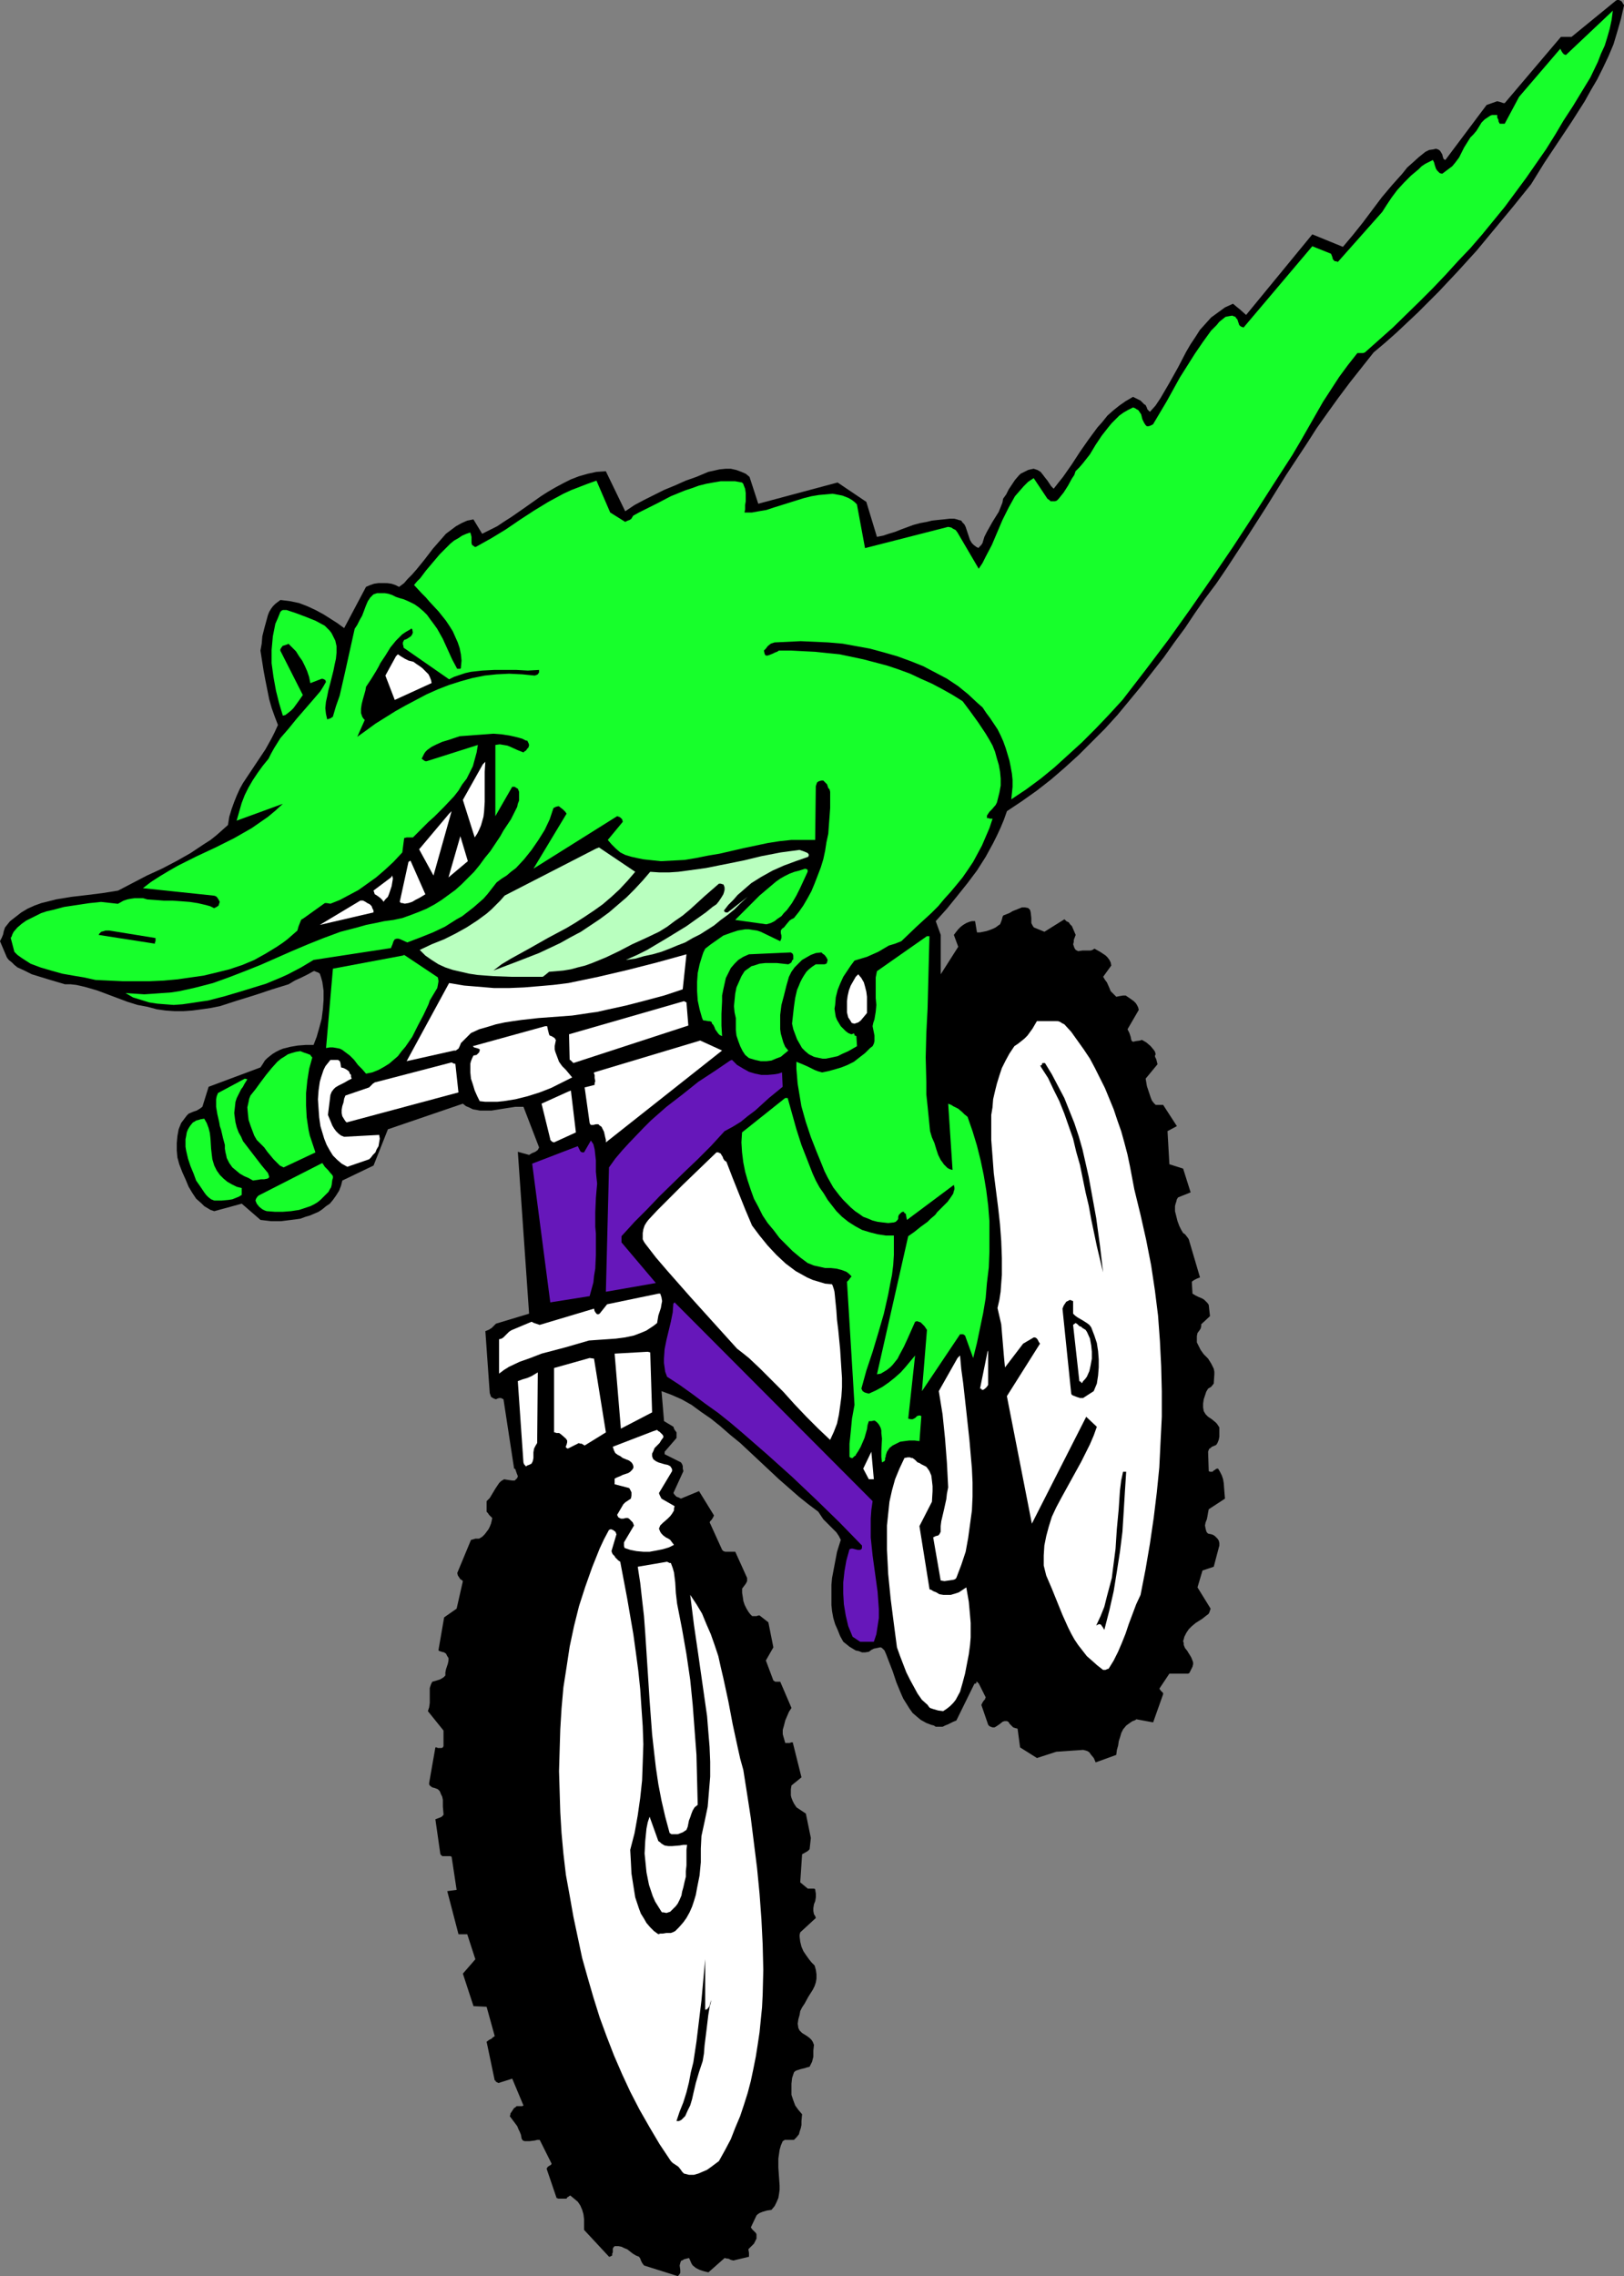
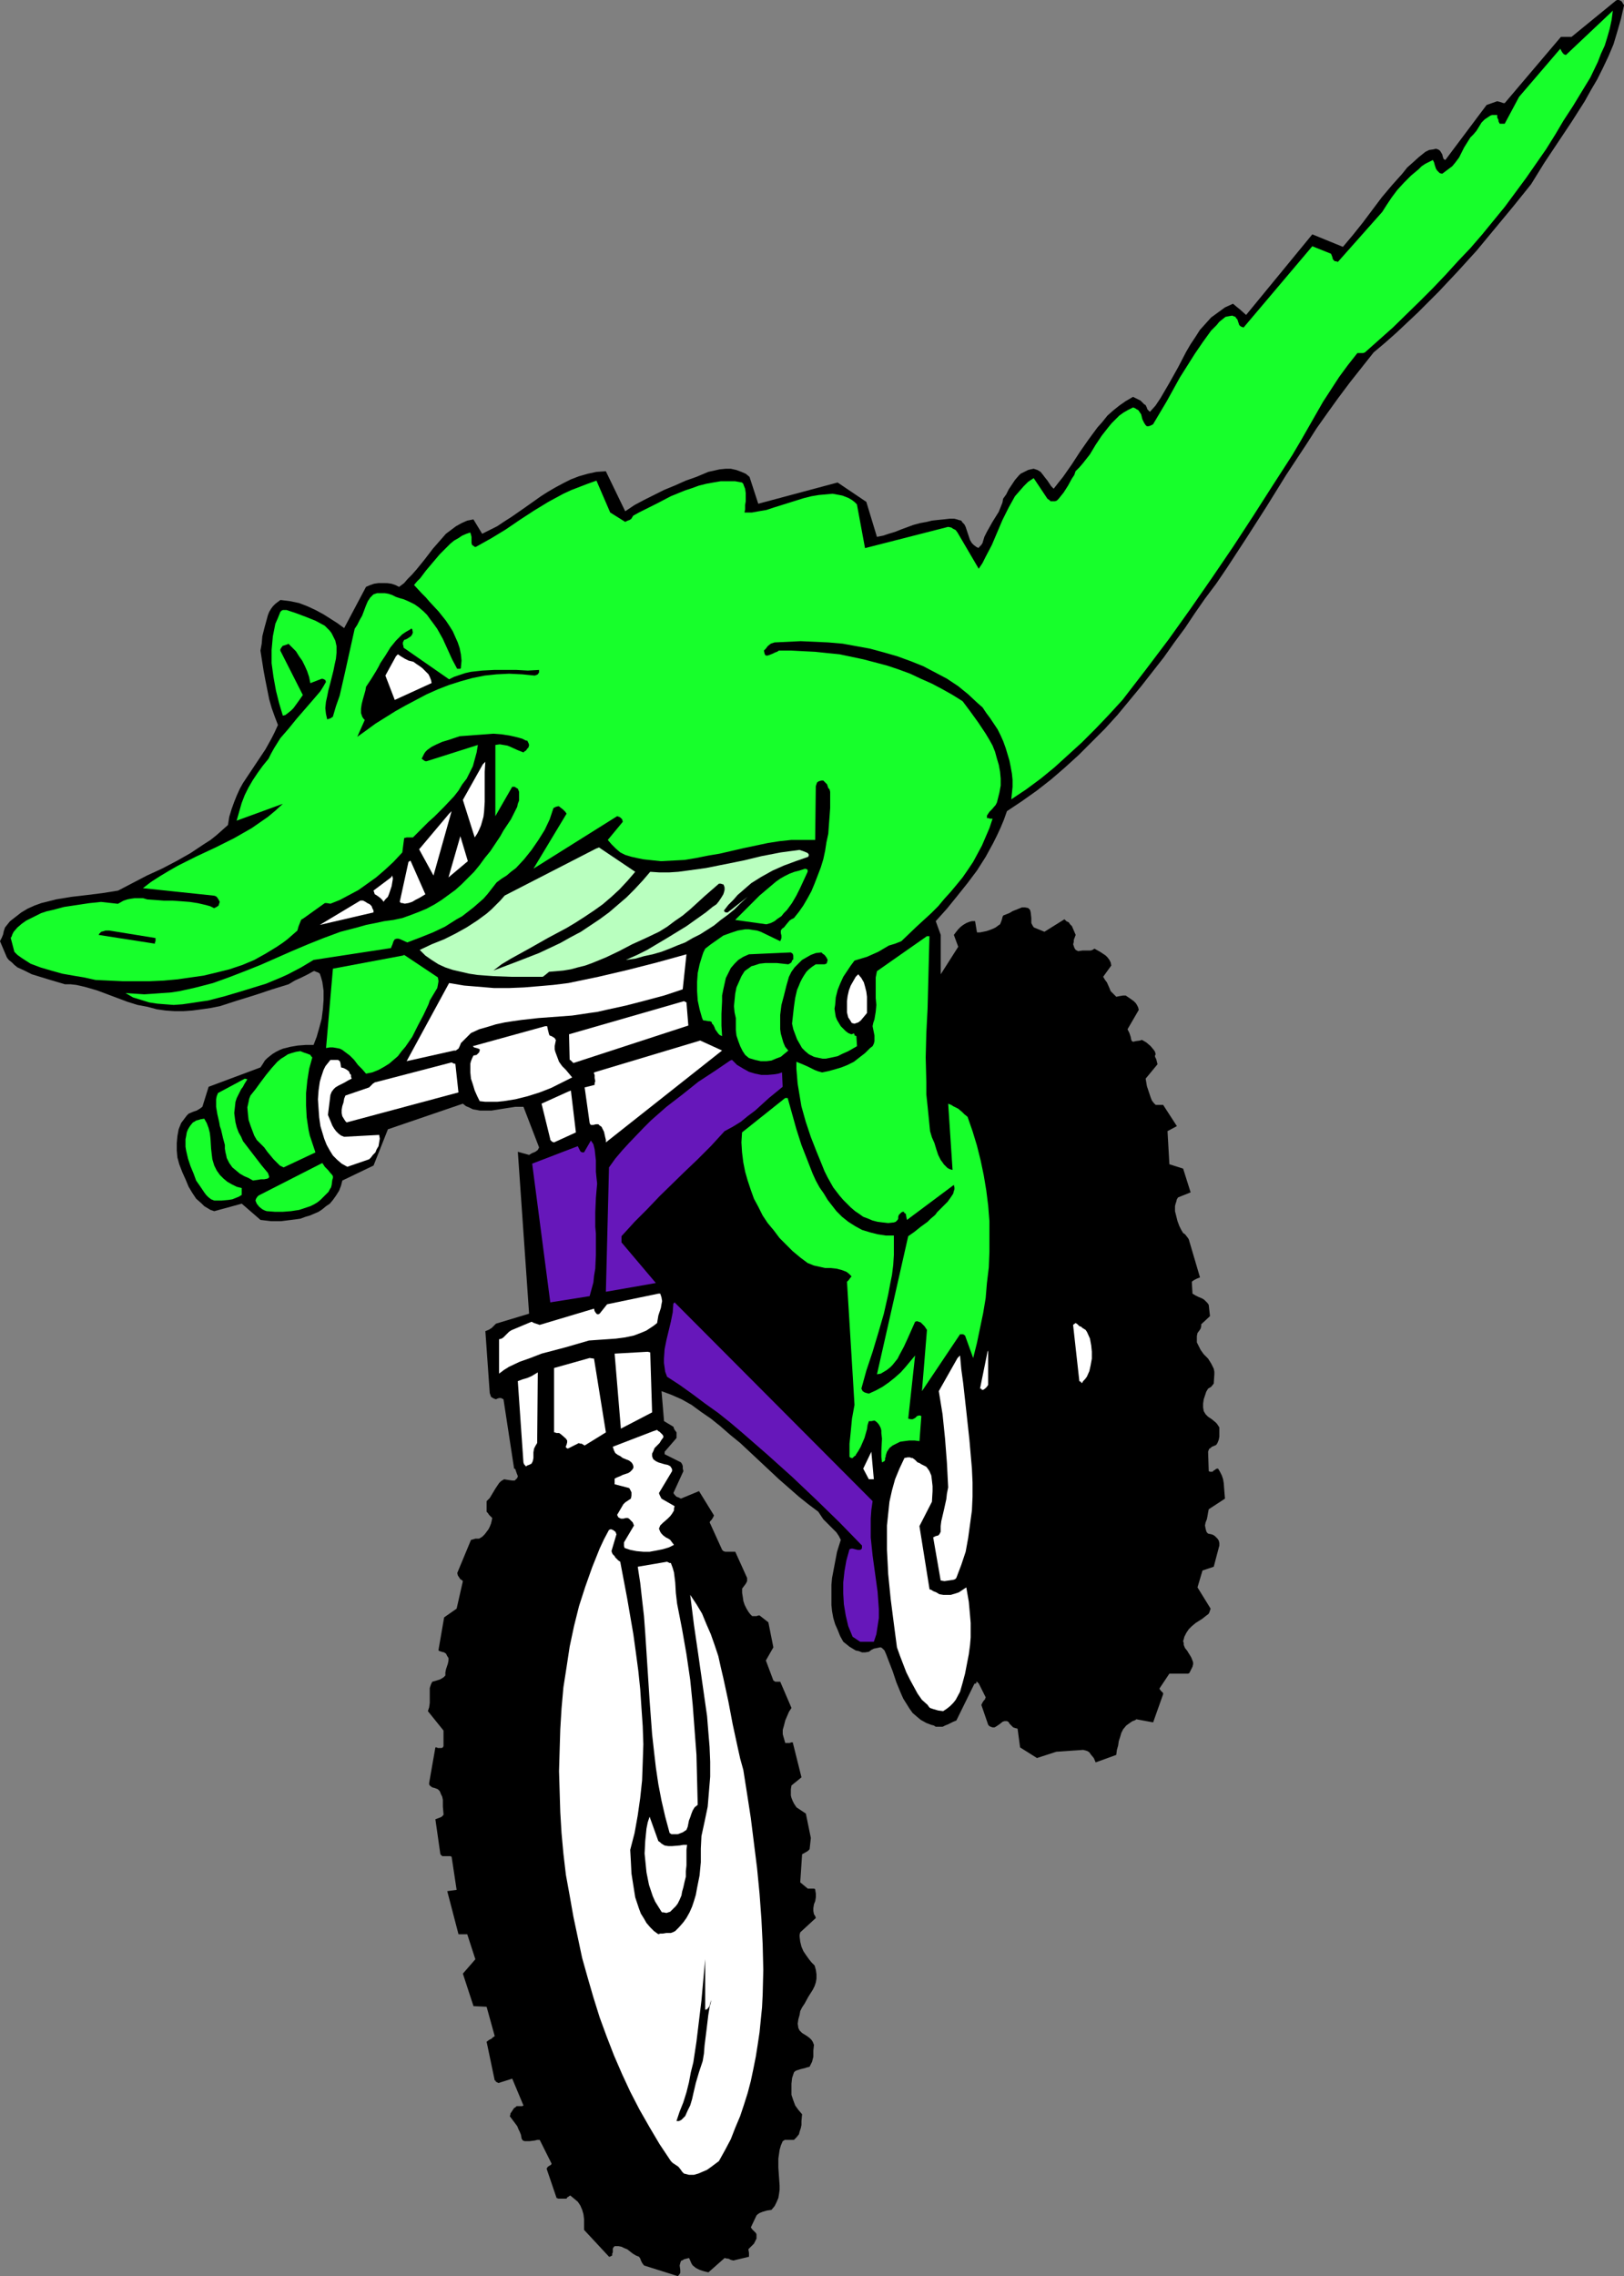
<svg xmlns="http://www.w3.org/2000/svg" xmlns:ns1="http://sodipodi.sourceforge.net/DTD/sodipodi-0.dtd" xmlns:ns2="http://www.inkscape.org/namespaces/inkscape" version="1.0" width="111.156mm" height="155.711mm" id="svg52" ns1:docname="Mountain Biking - Alligator.wmf">
  <rect width="100%" height="100%" fill="#808080" stroke="none" />
  <ns1:namedview id="namedview52" pagecolor="#ffffff" bordercolor="#000000" borderopacity="0.25" ns2:showpageshadow="2" ns2:pageopacity="0.0" ns2:pagecheckerboard="0" ns2:deskcolor="#d1d1d1" ns2:document-units="mm" />
  <defs id="defs1">
    <pattern id="WMFhbasepattern" patternUnits="userSpaceOnUse" width="6" height="6" x="0" y="0" />
  </defs>
  <path style="fill:#000000;fill-opacity:1;fill-rule:evenodd;stroke:none" d="M 418.018,0.162 406.546,9.534 h -2.747 l -14.543,17.129 h -0.323 l -0.485,-0.162 -0.485,-0.162 -0.646,-0.162 -2.747,0.97 -10.665,14.22 -0.323,-0.162 -0.162,-0.162 -0.162,-0.485 -0.162,-0.646 -0.485,-0.808 -0.323,-0.323 -0.323,-0.162 -0.485,-0.162 -0.646,0.162 -1.131,0.162 -0.97,0.485 -1.616,1.293 -1.616,1.454 -1.454,1.293 -1.293,1.616 -2.747,3.07 -2.585,3.07 -4.848,6.464 -2.585,3.232 -2.585,3.07 -7.918,-3.232 -17.128,20.845 -1.616,-1.454 -0.808,-0.646 -0.97,-0.808 -2.101,0.97 -1.777,1.293 -1.777,1.293 -1.454,1.616 -1.454,1.616 -1.131,1.778 -1.293,1.939 -1.131,1.939 -2.101,4.04 -2.262,4.04 -1.131,1.939 -1.131,1.939 -1.293,1.939 -1.454,1.616 -0.323,-0.323 -0.323,-0.323 -0.162,-0.485 -0.323,-0.646 -0.323,-0.162 -0.323,-0.323 -0.646,-0.646 -0.97,-0.485 -0.97,-0.485 -1.939,1.131 -1.616,1.131 -1.616,1.293 -1.454,1.293 -1.293,1.616 -1.293,1.454 -2.262,3.07 -2.262,3.232 -2.101,3.232 -2.262,3.232 -1.293,1.616 -1.131,1.454 -0.646,-0.646 -0.97,-1.454 -0.646,-0.808 -0.485,-0.646 -0.646,-0.808 -0.808,-0.485 -0.97,-0.323 -0.808,0.162 -0.646,0.162 -0.646,0.323 -0.646,0.323 -0.646,0.323 -0.485,0.485 -0.97,1.131 -1.616,2.424 -0.646,1.293 -0.808,1.131 -0.162,0.97 -0.323,0.808 -0.646,1.616 -0.808,1.293 -0.808,1.293 -1.454,2.585 -0.646,1.293 -0.485,1.616 -0.323,0.485 -0.323,0.323 -0.323,0.323 v 0.162 l -0.646,-0.323 -0.646,-0.485 -0.485,-0.485 -0.485,-0.808 -1.131,-3.393 -0.323,-0.646 -0.485,-0.485 -0.323,-0.485 -0.646,-0.162 -0.485,-0.162 -0.646,-0.162 h -1.293 l -1.454,0.162 -1.616,0.162 -1.454,0.162 -0.646,0.162 -0.646,0.162 -1.777,0.323 -1.777,0.485 -3.07,1.131 -1.616,0.646 -1.616,0.485 -1.454,0.485 -1.616,0.323 -2.747,-9.049 -7.433,-5.009 -20.521,5.494 -2.262,-6.948 -0.97,-0.808 -1.131,-0.485 -1.293,-0.485 -1.454,-0.323 h -1.293 l -1.616,0.162 -1.454,0.323 -1.454,0.323 -3.07,1.293 -2.747,0.97 -2.909,1.293 -2.747,1.131 -2.585,1.293 -2.585,1.293 -2.424,1.293 -2.424,1.616 -5.009,-10.342 -2.424,0.162 -2.262,0.485 -2.262,0.646 -2.101,0.808 -1.939,0.97 -2.101,1.131 -1.939,1.131 -1.777,1.131 -3.878,2.747 -3.716,2.585 -1.777,1.131 -1.939,1.293 -1.939,0.97 -1.939,0.97 -2.262,-3.717 -1.616,0.323 -1.454,0.646 -1.454,0.808 -1.293,0.97 -1.293,0.97 -1.131,1.293 -2.262,2.585 -2.101,2.747 -2.101,2.585 -1.131,1.293 -1.131,1.131 -0.97,1.131 -1.293,0.97 -0.97,-0.485 -0.97,-0.323 -1.131,-0.162 H 99.051 97.92 l -1.131,0.162 -0.97,0.323 -1.131,0.485 -5.655,10.665 -1.777,-1.293 -1.777,-1.131 -1.777,-1.131 -2.101,-1.131 -2.101,-0.97 -2.101,-0.808 -2.262,-0.485 -1.293,-0.162 -1.293,-0.162 -0.646,0.485 -0.646,0.485 -0.646,0.646 -0.485,0.646 -0.485,0.808 -0.323,0.808 -0.485,1.778 -0.485,1.778 -0.485,1.939 -0.162,1.939 -0.323,1.778 0.808,5.171 0.485,2.585 0.485,2.424 0.485,2.424 0.646,2.262 0.808,2.262 0.808,2.101 -0.808,1.778 -0.808,1.616 -0.808,1.454 -0.808,1.454 -1.939,2.909 -1.939,2.909 -1.939,2.909 -0.808,1.454 -0.808,1.778 -0.646,1.616 -0.646,1.778 -0.646,2.101 -0.323,2.101 -1.454,1.293 -1.454,1.293 -1.616,1.293 -1.777,1.131 -3.393,2.262 -3.716,2.101 -3.716,1.939 -3.878,1.778 -3.716,1.939 -3.716,1.939 -4.04,0.646 -3.878,0.485 -4.201,0.485 -3.878,0.646 -1.939,0.485 -1.939,0.485 -1.777,0.646 -1.777,0.808 -1.616,0.97 -1.454,1.131 -1.454,1.131 -1.293,1.616 -0.323,0.97 -0.162,0.808 -0.323,0.808 L 0,243.356 l 1.777,4.201 0.485,0.646 0.808,0.646 0.646,0.646 0.808,0.646 1.777,0.808 1.939,0.97 2.101,0.646 2.101,0.646 4.363,1.293 h 1.454 l 1.454,0.162 1.454,0.323 1.293,0.323 2.747,0.808 2.585,0.97 5.171,1.939 2.585,0.808 2.585,0.485 2.424,0.646 2.262,0.323 2.262,0.162 h 2.424 l 2.262,-0.162 2.424,-0.323 2.262,-0.323 2.424,-0.485 4.524,-1.454 4.686,-1.454 4.363,-1.454 4.201,-1.293 1.616,-0.97 1.777,-0.808 1.616,-0.808 1.454,-0.808 h 0.323 l 0.323,0.162 0.485,0.162 0.485,0.323 0.323,0.97 0.323,1.131 0.162,1.131 0.162,1.131 v 2.424 l -0.162,2.262 -0.323,2.585 -0.646,2.424 -0.646,2.262 -0.808,2.101 h -1.939 l -2.101,0.162 -1.939,0.323 -1.939,0.485 -0.808,0.323 -0.97,0.485 -0.808,0.485 -0.646,0.485 -0.808,0.646 -0.646,0.646 -0.485,0.808 -0.646,0.97 -13.411,5.009 -1.616,5.171 -0.646,0.485 -0.808,0.485 -0.485,0.162 -0.485,0.162 -1.131,0.485 -0.485,0.485 -0.485,0.646 -0.485,0.646 -0.485,0.646 -0.646,1.616 -0.323,1.778 -0.162,1.778 v 1.939 l 0.162,1.778 0.485,1.778 0.808,2.101 0.808,1.778 0.808,1.939 0.97,1.616 0.97,1.454 1.454,1.293 0.646,0.646 0.808,0.485 0.808,0.485 0.97,0.323 7.11,-1.939 4.848,4.201 2.747,0.323 h 2.585 l 2.585,-0.323 1.293,-0.162 1.131,-0.162 1.293,-0.485 1.131,-0.323 1.131,-0.485 1.131,-0.485 0.97,-0.646 0.97,-0.808 0.97,-0.646 0.808,-0.97 0.808,-1.131 0.808,-1.293 0.485,-1.293 0.323,-1.293 8.079,-3.878 3.716,-9.372 19.39,-6.625 0.808,0.646 0.808,0.323 0.97,0.485 0.97,0.162 0.808,0.162 h 0.97 2.101 l 4.04,-0.646 2.101,-0.323 h 2.101 l 4.04,10.503 -0.162,0.323 -0.162,0.323 -0.646,0.485 -0.808,0.323 -0.808,0.485 v 0 l -2.909,-0.808 2.909,41.852 -8.564,2.585 -0.646,0.646 -0.485,0.485 -0.808,0.485 -0.808,0.323 1.131,15.998 0.162,0.485 0.162,0.485 0.485,0.323 0.323,0.162 0.485,0.162 0.323,-0.162 0.485,-0.162 h 0.485 l 0.646,0.323 2.747,17.937 h 0.162 l 0.162,0.162 0.162,0.485 0.162,0.485 0.323,0.808 -0.162,0.485 -0.323,0.323 -0.323,0.323 h -0.646 l -1.131,-0.162 -0.97,-0.162 -0.808,0.485 -0.485,0.485 -0.97,1.454 -0.97,1.616 -0.485,0.808 -0.808,0.808 v 2.747 l 0.323,0.323 0.323,0.485 0.808,0.808 -0.162,0.808 -0.162,0.646 -0.323,0.808 -0.323,0.646 -0.485,0.646 -0.485,0.646 -0.646,0.646 -0.808,0.485 h -0.485 -0.485 l -0.485,0.162 -0.646,0.162 -3.555,8.564 0.162,0.646 0.323,0.485 0.323,0.485 0.323,0.162 0.323,0.323 -1.616,7.11 -3.232,2.262 -1.454,8.403 v 0.162 l 0.323,0.162 0.485,0.162 0.646,0.162 0.485,0.323 0.323,0.646 0.323,0.485 v 0.646 l -0.162,0.808 -0.485,1.454 -0.162,0.808 v 0.808 l -0.162,0.162 -0.323,0.323 -0.808,0.485 -0.97,0.323 -1.131,0.323 -0.323,0.646 -0.323,0.97 v 0.808 0.97 1.131 0.97 l -0.162,1.131 -0.323,0.97 4.04,5.009 v 3.555 0.485 l -0.162,0.323 -0.323,0.162 h -0.323 -0.646 l -0.323,-0.162 h -0.323 l -1.616,9.211 v 0.323 l 0.162,0.323 0.646,0.485 0.646,0.162 0.808,0.323 0.485,0.485 0.323,0.808 0.323,0.646 0.162,0.808 v 0.97 0.808 l 0.162,1.778 v 0.323 l -0.162,0.162 -0.323,0.323 -0.323,0.162 -1.293,0.485 1.293,9.049 0.323,0.323 0.162,0.162 h 0.323 0.323 0.485 0.485 0.485 l 0.323,0.162 1.293,8.564 -2.424,0.323 2.909,11.15 h 2.262 l 2.101,6.464 -3.232,3.717 2.747,8.403 3.393,0.162 2.101,7.595 -0.485,0.323 -0.323,0.323 -0.646,0.323 -0.646,0.485 2.101,10.019 h 0.162 l 0.162,0.323 0.323,0.162 0.323,0.162 3.555,-1.131 2.909,6.948 -0.323,0.162 h -0.808 -0.646 l -0.323,0.323 -0.323,0.162 -0.323,0.485 -0.323,0.485 -0.323,0.485 v 0.323 l -0.162,0.323 0.97,1.293 0.97,1.293 0.323,0.808 0.323,0.646 0.323,0.808 0.162,0.97 0.323,0.485 0.485,0.162 h 0.646 0.646 l 1.293,-0.162 0.646,-0.162 h 0.646 l 3.07,6.14 -0.162,0.323 -0.323,0.162 -0.485,0.323 -0.323,0.485 2.585,7.595 0.485,0.162 h 0.485 0.485 0.646 0.323 0.162 l 0.162,-0.323 0.323,-0.162 0.162,-0.162 0.323,-0.162 0.97,0.808 0.97,0.808 0.646,0.97 0.485,1.131 0.323,1.131 0.162,1.293 v 1.454 1.293 l 6.463,6.948 h 0.162 l 0.323,-0.162 0.323,-0.162 v -0.485 l 0.162,-0.323 v -0.97 l 0.162,-0.323 0.323,-0.323 h 0.97 l 0.808,0.162 0.646,0.323 0.808,0.323 1.454,1.131 0.808,0.485 0.808,0.323 0.323,0.485 0.162,0.485 0.323,0.646 0.485,0.646 8.726,2.747 0.323,-0.323 0.323,-0.485 v -0.323 -0.485 l -0.162,-1.131 0.162,-0.646 0.162,-0.485 0.162,-0.162 h 0.162 l 0.485,-0.323 0.646,-0.162 0.646,-0.162 0.162,0.323 0.485,1.131 0.323,0.485 0.808,0.646 0.97,0.485 0.97,0.323 1.293,0.323 4.201,-3.717 0.646,0.162 h 0.323 l 0.646,0.323 0.646,0.162 4.04,-0.97 v -0.485 -0.485 l -0.162,-0.97 0.485,-0.485 0.485,-0.485 0.485,-0.485 0.323,-0.646 0.323,-0.646 v -0.808 -0.323 l -0.162,-0.323 -0.97,-0.97 -0.323,-0.485 1.454,-3.07 0.323,-0.323 0.485,-0.323 0.808,-0.323 1.131,-0.323 1.131,-0.162 0.808,-0.97 0.485,-0.97 0.485,-1.131 0.162,-0.97 0.162,-1.131 v -1.131 l -0.162,-2.262 -0.162,-2.424 v -2.262 l 0.162,-1.131 0.162,-1.131 0.323,-1.131 0.485,-1.131 0.323,-0.162 0.162,-0.162 h 0.646 1.777 l 0.646,-0.646 0.646,-0.808 0.162,-0.646 0.323,-0.97 0.162,-0.808 v -0.97 l 0.162,-1.778 -0.97,-1.131 -0.808,-1.131 -0.485,-1.293 -0.485,-1.454 v -1.293 -1.616 l 0.162,-1.454 0.485,-1.454 0.323,-0.323 0.323,-0.162 0.97,-0.323 1.293,-0.323 0.485,-0.162 0.646,-0.162 0.323,-0.646 0.323,-0.646 0.162,-0.646 0.162,-0.646 v -1.616 l 0.162,-1.454 -0.323,-0.808 -0.323,-0.485 -0.485,-0.485 -0.646,-0.485 -1.293,-0.808 -0.646,-0.646 -0.323,-0.646 -0.162,-1.131 0.162,-1.131 0.323,-1.131 0.162,-0.97 0.485,-0.97 0.646,-0.97 0.97,-1.778 1.131,-1.778 0.485,-0.97 0.323,-0.97 0.162,-0.97 v -1.131 l -0.162,-1.131 -0.323,-1.131 -0.808,-0.808 -0.646,-0.808 -0.808,-1.131 -0.646,-0.97 -0.485,-1.131 -0.323,-1.293 -0.162,-1.293 v -0.485 l 0.162,-0.646 4.04,-3.717 -0.162,-0.485 -0.323,-0.485 -0.162,-0.808 v -0.808 l 0.162,-0.97 0.323,-0.808 0.162,-0.97 v -0.97 l -0.162,-0.97 v -0.162 l -0.323,-0.162 h -0.323 -0.646 -0.646 l -1.939,-1.616 0.485,-7.272 0.323,-0.162 1.131,-0.646 0.485,-0.485 0.323,-2.909 -1.293,-6.302 -2.424,-1.616 -0.323,-0.485 -0.323,-0.485 -0.323,-0.646 -0.323,-0.808 -0.162,-0.646 v -0.97 -0.646 l 0.162,-0.97 2.585,-2.101 -2.262,-9.049 h -0.323 l -0.485,0.162 h -1.131 l -0.323,-1.131 -0.323,-1.131 v -1.131 l 0.323,-1.131 0.323,-1.293 0.485,-1.131 0.485,-1.131 0.646,-0.97 -2.909,-6.787 h -0.485 -0.323 -0.485 l -0.485,-0.323 -1.939,-5.171 1.939,-3.393 -1.293,-6.464 -2.262,-1.778 h -0.323 l -0.485,0.162 h -1.131 l -0.485,-0.485 -0.485,-0.646 -0.485,-0.808 -0.485,-0.97 -0.323,-0.97 -0.162,-1.131 -0.162,-0.97 v -1.131 l 0.485,-0.646 0.485,-0.646 0.323,-0.646 v -0.323 -0.485 l -3.07,-6.787 h -0.808 -0.808 -0.97 l -0.485,-0.162 -0.323,-0.323 -3.232,-7.11 0.162,-0.323 0.323,-0.323 0.323,-0.485 0.323,-0.646 -3.878,-6.302 -4.686,1.939 -0.646,-0.323 -0.485,-0.162 -0.485,-0.485 -0.323,-0.485 2.585,-5.656 -0.162,-0.646 v -0.646 l -0.162,-0.485 -0.323,-0.485 -4.201,-2.101 v -0.646 l 3.07,-3.555 v -1.454 l -0.485,-0.646 -0.162,-0.323 -0.162,-0.485 -2.424,-1.454 -0.646,-7.756 2.585,0.97 2.585,1.131 2.585,1.454 2.424,1.778 2.585,1.778 2.424,1.939 2.585,2.262 2.585,2.101 5.009,4.686 5.009,4.686 2.585,2.262 2.585,2.262 2.424,1.939 2.585,1.939 0.646,0.97 0.646,0.97 1.777,1.778 1.616,1.616 0.646,0.97 0.485,0.97 -0.97,3.07 -0.646,3.393 -0.646,3.393 -0.162,1.778 v 1.778 1.616 1.778 l 0.162,1.616 0.323,1.778 0.485,1.616 0.646,1.454 0.646,1.616 0.808,1.454 0.808,0.646 0.808,0.646 0.808,0.485 0.808,0.485 0.808,0.162 0.808,0.323 h 0.808 l 0.97,-0.162 0.646,-0.485 0.646,-0.323 0.808,-0.162 0.808,-0.162 h 0.162 l 0.323,0.162 0.646,0.646 0.485,1.131 0.485,1.293 1.131,2.909 0.485,1.454 0.485,1.454 1.131,2.747 0.646,1.454 0.808,1.293 0.808,1.293 0.808,1.131 1.131,0.97 0.97,0.808 1.454,0.808 1.293,0.485 0.646,0.162 0.485,0.323 h 0.97 0.808 l 0.646,-0.323 0.808,-0.323 0.646,-0.323 0.646,-0.323 0.808,-0.323 4.686,-9.534 h 0.323 l 0.162,-0.162 v -0.162 -0.162 h 0.162 l 0.162,0.162 0.323,0.323 1.777,3.555 -0.162,0.323 v 0.162 l -0.323,0.323 -0.323,0.485 -0.162,0.323 -0.162,0.323 1.777,5.171 0.162,0.162 0.162,0.162 0.323,0.162 0.485,0.162 h 0.485 l 0.323,-0.162 0.97,-0.646 0.808,-0.646 0.485,-0.162 h 0.646 l 0.323,0.162 0.162,0.162 0.162,0.323 0.323,0.323 0.646,0.646 0.485,0.162 0.646,0.162 0.646,4.848 4.363,2.747 5.009,-1.616 6.948,-0.485 0.646,0.162 0.485,0.162 0.485,0.323 0.323,0.485 0.808,0.97 0.485,1.131 5.332,-1.939 0.162,-1.293 0.323,-1.131 0.162,-1.131 0.323,-0.97 0.323,-1.131 0.485,-0.97 0.808,-0.97 1.131,-0.808 0.485,-0.323 0.485,-0.162 0.323,-0.162 0.162,-0.162 4.363,0.808 2.585,-7.272 v -0.323 l -0.323,-0.323 -0.323,-0.323 -0.323,-0.485 2.585,-3.878 h 4.848 l 0.323,-0.162 0.162,-0.323 0.323,-0.646 0.323,-0.646 0.162,-0.646 v -0.485 l -0.162,-0.485 -0.323,-0.808 -0.485,-0.808 -0.323,-0.485 -0.162,-0.323 -0.646,-0.808 -0.323,-0.808 v -0.485 l -0.162,-0.485 0.162,-0.485 0.162,-0.646 0.485,-0.97 0.646,-0.97 0.808,-0.808 0.97,-0.808 1.777,-1.131 0.808,-0.646 0.646,-0.485 0.162,-0.162 0.162,-0.323 0.162,-0.485 0.162,-0.485 -3.393,-5.494 1.293,-4.363 2.909,-0.97 1.454,-5.494 v -0.646 l -0.162,-0.646 -0.323,-0.485 -0.323,-0.323 -0.323,-0.323 -0.485,-0.323 -0.485,-0.162 -0.808,-0.162 -0.323,-0.323 -0.162,-0.323 -0.162,-0.646 -0.162,-0.808 0.162,-0.808 0.323,-0.808 0.162,-0.808 0.162,-0.97 0.162,-0.808 4.201,-2.747 -0.162,-1.939 -0.162,-2.101 -0.162,-0.97 -0.323,-0.97 -0.485,-0.97 -0.485,-0.808 h -0.323 l -0.323,0.162 -0.162,0.162 -0.323,0.162 -0.323,0.323 h -0.323 -0.323 l -0.323,-0.162 -0.162,-5.009 0.162,-0.485 0.162,-0.323 0.323,-0.162 0.323,-0.323 0.808,-0.323 0.323,-0.162 0.323,-0.485 0.323,-0.808 0.162,-0.808 v -1.939 -0.485 l -0.323,-0.485 -0.323,-0.485 -0.323,-0.323 -0.97,-0.808 -0.97,-0.646 -0.323,-0.323 -0.323,-0.323 -0.485,-0.808 -0.162,-0.97 v -0.97 l 0.162,-1.131 0.323,-0.97 0.323,-0.97 0.485,-0.808 0.808,-0.485 0.646,-0.808 0.162,-2.424 v -0.646 l -0.162,-0.808 -0.323,-0.646 -0.323,-0.646 -0.808,-1.293 -1.131,-1.131 -0.808,-1.131 -0.323,-0.646 -0.323,-0.646 -0.323,-0.646 v -0.808 -0.808 l 0.162,-0.808 0.485,-0.646 0.323,-0.485 0.162,-0.646 v -0.485 l 2.262,-2.101 -0.323,-2.909 -0.323,-0.485 -0.323,-0.323 -0.485,-0.485 -0.485,-0.323 -1.131,-0.485 -0.646,-0.323 -0.808,-0.485 -0.162,-2.747 v -0.323 l 0.162,-0.162 0.485,-0.323 0.323,-0.162 0.323,-0.162 0.808,-0.323 -2.909,-9.857 -0.323,-0.485 -0.646,-0.808 -0.485,-0.323 -0.485,-0.808 -0.485,-0.97 -0.485,-1.293 -0.323,-1.293 -0.323,-1.293 v -1.293 l 0.162,-0.646 0.162,-0.485 0.162,-0.646 0.323,-0.485 3.232,-1.293 -1.939,-6.14 -3.555,-1.131 -0.485,-8.564 2.424,-1.293 -3.555,-5.494 h -1.939 l -0.485,-0.485 -0.485,-0.646 -0.323,-0.808 -0.323,-0.97 -0.646,-1.939 -0.323,-1.939 3.07,-3.717 -0.162,-0.646 -0.162,-0.646 -0.323,-0.646 v -0.323 l 0.162,-0.323 -0.162,-0.646 -0.323,-0.485 -0.808,-0.97 -1.131,-0.97 -1.131,-0.646 -0.485,0.162 -1.131,0.162 -0.646,0.162 -0.323,-0.162 -0.162,-0.323 -0.162,-0.808 -0.323,-0.97 -0.485,-0.97 2.909,-5.009 -0.162,-0.646 -0.323,-0.646 -0.323,-0.485 -0.485,-0.485 -1.131,-0.808 -0.485,-0.323 -0.485,-0.323 h -0.646 l -0.97,0.162 -0.808,0.162 -0.485,-0.485 -0.485,-0.485 -0.485,-0.485 -0.323,-0.808 -0.646,-1.454 -0.485,-0.646 -0.485,-0.808 2.101,-2.909 -0.162,-0.808 -0.323,-0.646 -0.485,-0.646 -0.485,-0.485 -1.454,-0.97 -1.454,-0.808 -0.485,0.323 -0.485,0.162 h -0.97 -1.131 l -1.131,0.162 -0.646,-0.323 -0.323,-0.485 -0.162,-0.485 -0.162,-0.485 0.162,-0.646 v -0.485 l 0.485,-1.293 -0.485,-1.131 -0.485,-1.131 -0.485,-0.485 -0.323,-0.485 -0.646,-0.323 -0.485,-0.485 -5.171,3.232 -2.747,-1.131 -0.323,-0.485 -0.323,-0.646 v -0.646 -0.646 l -0.162,-1.454 -0.162,-0.646 -0.485,-0.485 -0.808,-0.162 h -0.808 l -0.808,0.323 -0.808,0.323 -0.808,0.323 -0.808,0.485 -0.808,0.323 -0.808,0.323 -0.162,0.323 -0.162,0.646 -0.162,0.485 -0.323,0.808 -0.485,0.323 -0.646,0.485 -0.646,0.323 -0.808,0.323 -0.97,0.323 -0.808,0.162 -0.808,0.162 h -0.808 l -0.485,-2.909 h -0.808 l -0.646,0.162 -0.808,0.323 -0.808,0.485 -0.646,0.485 -0.646,0.646 -0.646,0.808 -0.485,0.646 1.131,3.07 -4.524,7.11 v -10.18 l -1.293,-3.555 2.909,-3.232 2.747,-3.393 2.585,-3.232 2.424,-3.232 2.262,-3.555 1.939,-3.555 0.97,-1.939 0.97,-2.101 0.808,-1.939 0.808,-2.262 3.878,-2.585 3.878,-2.747 3.716,-2.909 3.555,-3.07 3.555,-3.232 3.393,-3.393 3.393,-3.393 3.232,-3.555 3.07,-3.717 3.07,-3.717 2.909,-3.717 2.909,-3.717 2.747,-3.878 2.747,-3.717 2.585,-3.878 2.585,-3.717 2.909,-3.878 2.747,-4.04 5.171,-7.918 5.171,-8.08 5.009,-8.08 5.332,-8.08 2.585,-4.04 2.747,-3.878 2.909,-4.04 2.909,-3.878 3.07,-3.878 3.07,-3.878 3.07,-2.585 2.909,-2.585 2.747,-2.585 2.747,-2.585 5.332,-5.333 5.009,-5.333 4.848,-5.333 4.686,-5.656 4.686,-5.656 4.686,-5.817 3.393,-5.494 7.11,-10.665 3.393,-5.333 1.616,-2.909 1.616,-2.747 1.454,-2.909 1.454,-3.07 1.293,-3.07 0.97,-3.232 0.97,-3.393 0.808,-3.555 L 419.957,1.131 419.796,0.808 419.472,0.323 419.149,0.162 418.826,0 h -0.485 z" id="path1" />
  <path style="fill:#17ff2b;fill-opacity:1;fill-rule:evenodd;stroke:none" d="m 416.564,3.393 -11.472,10.827 -0.485,-0.162 -0.323,-0.323 -0.323,-0.485 -0.323,-0.646 -10.665,12.443 -3.716,6.948 h -1.293 l -0.162,-0.323 -0.162,-0.323 v -0.323 l -0.323,-0.646 v -0.646 h -0.646 -0.646 l -0.485,0.162 -0.485,0.323 -0.97,0.646 -0.808,0.808 -1.293,2.101 -0.808,0.97 -0.808,0.808 -0.808,1.293 -0.808,1.293 -1.293,2.585 -0.97,1.293 -0.808,0.97 -1.293,0.97 -0.646,0.485 -0.646,0.485 -0.646,-0.162 -0.323,-0.323 -0.323,-0.323 -0.323,-0.485 -0.323,-0.97 -0.162,-0.646 -0.323,-0.646 -0.97,0.485 -0.97,0.485 -0.97,0.646 -0.808,0.808 -1.939,1.616 -1.777,1.778 -1.777,1.939 -1.454,1.939 -1.293,1.939 -1.131,1.778 -11.472,12.927 -0.485,-0.162 h -0.323 l -0.323,-0.323 -0.162,-0.162 -0.162,-0.646 -0.323,-0.808 -4.848,-1.939 -17.774,21.007 -0.485,-0.162 -0.323,-0.162 -0.323,-0.323 -0.162,-0.485 -0.323,-0.97 -0.323,-0.323 -0.162,-0.323 -0.485,-0.162 -0.323,-0.162 -0.97,0.162 -0.808,0.162 -0.808,0.646 -0.808,0.646 -0.646,0.808 -1.454,1.454 -2.101,2.909 -2.101,3.07 -1.939,3.07 -1.939,3.07 -3.393,6.14 -3.555,5.979 -0.646,0.323 -0.485,0.162 h -0.485 l -0.323,-0.323 -0.323,-0.485 -0.485,-0.97 -0.162,-0.646 -0.162,-0.646 -0.323,-0.485 -0.323,-0.485 -0.162,-0.162 -0.323,-0.162 -0.485,-0.323 -0.485,-0.162 -1.293,0.646 -1.131,0.646 -1.131,0.808 -0.97,0.97 -0.97,0.97 -0.808,0.97 -1.777,2.262 -1.616,2.424 -1.454,2.424 -1.777,2.262 -0.97,1.131 -0.97,0.97 -0.323,0.97 -0.646,0.97 -0.97,1.778 -1.131,1.778 -1.293,1.616 -0.162,0.162 -0.323,0.323 -0.485,0.162 h -0.485 -0.646 l -0.323,-0.323 -0.485,-0.323 -3.555,-5.332 -1.454,0.97 -1.131,1.131 -1.131,1.293 -1.131,1.293 -0.808,1.454 -0.808,1.454 -1.616,3.232 -2.747,6.464 -1.616,3.07 -0.808,1.616 -0.97,1.454 -5.494,-9.372 -0.485,-0.646 -0.646,-0.323 -0.485,-0.323 -0.808,-0.162 -21.491,5.494 -2.101,-11.311 -0.646,-0.646 -0.646,-0.485 -0.808,-0.485 -1.616,-0.646 -0.808,-0.162 -1.777,-0.323 -1.777,0.162 -1.777,0.162 -1.939,0.323 -1.939,0.485 -7.756,2.424 -1.939,0.646 -1.939,0.323 -1.777,0.323 h -1.939 l 0.162,-0.808 v -1.131 l 0.162,-0.97 v -1.131 -0.97 l -0.162,-1.131 -0.323,-0.808 -0.162,-0.485 -0.323,-0.323 -1.777,-0.323 h -1.939 -1.777 l -1.939,0.323 -1.777,0.323 -1.939,0.485 -1.777,0.646 -1.939,0.646 -3.555,1.454 -3.393,1.778 -3.232,1.616 -1.616,0.808 -1.454,0.808 -0.323,0.485 -0.162,0.323 -0.485,0.323 -0.485,0.162 -0.646,0.323 -3.878,-2.424 -3.555,-8.241 -2.262,0.808 -2.101,0.808 -2.101,0.808 -2.101,0.97 -3.878,2.101 -3.716,2.262 -3.716,2.424 -3.555,2.424 -3.716,2.262 -4.04,2.262 h -0.323 l -0.162,-0.162 -0.485,-0.323 -0.162,-0.485 v -0.485 -1.131 l -0.162,-0.646 -0.162,-0.485 -0.97,0.323 -1.131,0.485 -0.97,0.646 -1.131,0.646 -0.97,0.808 -0.97,0.97 -1.777,1.778 -1.777,2.101 -1.777,2.101 -1.454,1.939 -0.808,0.808 -0.808,0.97 1.939,2.101 1.131,1.131 0.97,1.131 2.262,2.424 1.939,2.424 0.97,1.454 0.808,1.293 0.646,1.454 0.646,1.454 0.485,1.454 0.323,1.616 0.162,1.616 -0.162,1.778 v 0.162 l -0.162,0.162 h -0.323 -0.485 l -1.293,-2.424 -2.424,-5.333 -1.454,-2.585 -0.808,-1.131 -0.97,-1.293 -0.808,-1.131 -0.97,-0.97 -1.131,-0.97 -1.131,-0.808 -1.293,-0.646 -1.454,-0.646 -1.131,-0.323 -0.97,-0.323 -0.97,-0.485 -0.97,-0.323 -0.969,-0.162 h -0.97 -0.97 l -0.97,0.323 -0.808,0.808 -0.646,0.97 -0.485,1.131 -0.485,1.293 -0.485,1.293 -0.646,1.131 -0.646,1.293 -0.646,0.97 -1.293,5.817 -1.293,5.817 -1.293,5.656 -0.97,2.747 -0.808,2.747 -0.323,0.162 -0.162,0.162 -0.485,0.162 -0.485,0.162 -0.323,-1.454 -0.162,-1.454 0.162,-1.616 0.323,-1.454 0.323,-1.616 0.485,-1.778 0.808,-3.232 0.323,-1.616 0.323,-1.454 0.162,-1.616 v -1.616 l -0.323,-1.454 -0.323,-0.646 -0.323,-0.646 -0.323,-0.646 -0.485,-0.646 -0.646,-0.646 -0.646,-0.646 -2.424,-1.293 -2.424,-0.97 -2.585,-0.97 -2.424,-0.808 h -0.485 -0.485 l -0.323,0.162 -0.323,0.323 -0.646,1.616 -0.646,1.454 -0.323,1.616 -0.323,1.616 -0.162,1.778 -0.162,1.778 v 1.616 1.778 l 0.485,3.555 0.646,3.555 0.808,3.232 0.97,3.232 0.646,-0.162 0.646,-0.485 0.808,-0.646 0.646,-0.646 1.293,-1.778 1.131,-1.616 -5.817,-11.473 v -0.323 l 0.162,-0.323 0.485,-0.646 h 0.162 l 0.97,-0.323 0.323,-0.162 0.97,0.97 0.97,0.97 0.808,1.293 0.808,1.131 0.646,1.293 0.646,1.454 0.485,1.454 0.323,1.616 2.909,-1.131 h 0.323 l 0.323,0.162 0.323,0.162 0.162,0.485 -0.646,1.131 -0.808,1.293 -1.939,2.262 -2.101,2.424 -2.101,2.424 -2.101,2.585 -2.101,2.424 -0.808,1.293 -0.808,1.293 -0.808,1.454 -0.646,1.293 -1.454,1.778 -1.293,1.778 -1.293,1.939 -1.131,1.939 -0.97,1.939 -0.808,2.101 -0.646,2.262 -0.646,2.262 11.957,-4.363 -1.939,1.778 -1.939,1.616 -2.101,1.454 -2.101,1.454 -2.262,1.293 -2.262,1.293 -4.848,2.424 -4.848,2.262 -4.848,2.424 -2.262,1.293 -2.424,1.454 -2.262,1.454 -2.101,1.616 18.421,1.939 0.485,0.162 0.323,0.323 0.323,0.485 0.323,0.646 -0.162,0.485 -0.162,0.485 -0.485,0.323 -0.646,0.323 -0.97,-0.485 -1.131,-0.323 -2.101,-0.485 -2.101,-0.323 -2.101,-0.162 -2.262,-0.162 h -2.262 l -2.101,-0.162 -2.262,-0.162 -1.131,-0.323 h -1.131 -0.97 l -1.131,0.162 -0.808,0.162 -0.97,0.323 -1.454,0.808 -4.363,-0.485 -3.07,0.323 -3.232,0.485 -3.232,0.485 -3.07,0.808 -1.454,0.323 -1.454,0.485 -1.293,0.646 -1.293,0.646 -1.293,0.646 -1.131,0.808 -1.131,0.97 -0.97,1.131 -0.323,0.646 -0.162,0.485 -0.162,0.323 H 2.747 l 0.97,3.717 0.808,0.808 1.131,0.808 2.262,1.454 1.293,0.485 1.293,0.485 2.747,0.808 2.909,0.808 2.747,0.485 2.909,0.485 2.909,0.646 6.948,0.323 h 3.555 3.555 l 3.555,-0.162 3.555,-0.323 3.393,-0.485 3.393,-0.485 3.393,-0.808 3.232,-0.808 3.393,-1.131 3.07,-1.293 2.909,-1.616 2.909,-1.778 1.454,-0.97 1.293,-0.97 1.293,-1.131 1.293,-1.131 0.323,-1.131 0.323,-0.808 0.323,-0.808 0.162,-0.162 0.323,-0.162 5.655,-4.04 h 0.485 l 0.97,0.162 2.424,-0.97 2.424,-1.293 2.424,-1.293 2.262,-1.616 2.262,-1.616 2.262,-1.939 2.262,-2.101 2.262,-2.424 0.485,-3.717 0.646,-0.162 h 0.97 0.646 l 2.585,-2.585 1.454,-1.454 1.454,-1.293 2.585,-2.585 2.585,-2.747 1.131,-1.454 0.97,-1.616 1.131,-1.454 0.808,-1.616 0.808,-1.616 0.485,-1.778 0.485,-1.778 0.323,-1.939 -13.25,4.201 h -0.323 l -0.323,-0.162 -0.646,-0.485 0.323,-0.646 0.323,-0.646 0.323,-0.485 0.485,-0.485 1.131,-0.808 1.293,-0.646 1.454,-0.646 1.616,-0.485 1.454,-0.485 1.454,-0.485 2.262,-0.162 2.101,-0.162 2.262,-0.162 2.101,-0.162 2.101,0.162 2.101,0.323 2.101,0.485 1.131,0.323 0.97,0.485 h 0.323 l 0.162,0.323 0.162,0.323 0.162,0.485 -0.162,0.646 -0.323,0.323 -0.323,0.485 -0.323,0.162 -0.323,0.323 -0.808,-0.323 -0.808,-0.323 -1.777,-0.808 -0.808,-0.323 -0.97,-0.162 -0.97,-0.162 -1.131,0.162 V 211.038 l 4.363,-7.595 h 0.646 l 0.485,0.323 0.323,0.162 0.323,0.808 v 0.808 0.646 0.808 l -0.323,0.808 -0.162,0.808 -0.808,1.616 -0.808,1.616 -0.97,1.454 -0.97,1.454 -0.808,1.454 -1.293,1.939 -1.293,1.939 -1.454,1.778 -1.293,1.778 -1.454,1.778 -1.616,1.616 -1.616,1.616 -1.616,1.454 -1.777,1.293 -1.777,1.293 -1.777,1.131 -2.101,1.131 -1.939,0.808 -2.101,0.808 -2.262,0.808 -2.262,0.485 -2.424,0.323 -2.262,0.485 -2.424,0.485 -2.262,0.646 -4.363,1.131 -4.363,1.616 -4.04,1.616 -4.201,1.778 -8.079,3.555 -4.04,1.616 -4.201,1.616 -4.04,1.454 -4.363,1.131 -2.101,0.485 -2.262,0.485 -2.101,0.323 -2.262,0.162 -2.262,0.162 -2.424,0.162 -2.424,-0.162 -2.424,-0.162 1.939,1.131 2.101,0.646 2.101,0.646 2.101,0.323 2.101,0.162 2.101,0.162 2.262,-0.162 2.262,-0.323 2.101,-0.323 2.262,-0.323 4.363,-1.131 4.363,-1.293 4.201,-1.293 2.101,-0.646 1.939,-0.808 1.939,-0.808 1.777,-0.808 3.393,-1.778 3.232,-1.939 20.036,-3.07 0.162,-0.485 0.162,-0.323 0.162,-0.485 0.162,-0.485 0.323,-0.485 0.485,-0.162 h 0.485 l 0.485,0.162 1.777,0.808 3.393,-1.293 3.232,-1.293 3.07,-1.454 3.07,-1.939 1.454,-0.808 1.454,-1.131 1.454,-1.131 1.293,-1.131 1.293,-1.131 1.131,-1.293 1.131,-1.454 1.131,-1.454 1.293,-0.97 1.293,-0.808 1.131,-0.97 1.293,-0.97 2.101,-2.262 1.939,-2.424 1.777,-2.585 1.616,-2.585 1.293,-2.747 0.97,-2.909 0.323,-0.162 0.323,-0.162 0.646,-0.162 0.323,0.162 0.162,0.162 0.646,0.485 0.646,0.646 0.323,0.485 -8.564,14.22 21.652,-13.574 0.485,0.162 0.323,0.162 0.485,0.485 0.162,0.646 -3.878,4.686 0.97,1.131 1.131,1.131 1.131,0.97 0.646,0.323 0.646,0.323 1.616,0.485 1.454,0.323 1.616,0.323 1.454,0.162 3.07,0.323 3.07,-0.162 3.07,-0.162 2.909,-0.485 3.232,-0.646 2.909,-0.485 6.302,-1.454 6.14,-1.293 3.07,-0.485 3.07,-0.323 h 3.07 3.07 l 0.162,-13.897 0.162,-0.485 0.162,-0.485 0.485,-0.323 0.646,-0.162 h 0.485 l 0.323,0.323 0.323,0.323 0.323,0.323 0.323,0.97 0.323,0.323 0.162,0.646 v 2.101 2.101 l -0.162,2.262 -0.162,2.101 -0.162,2.262 -0.485,2.262 -0.323,2.101 -0.485,2.262 -0.646,2.101 -0.808,2.101 -0.808,2.101 -0.808,1.939 -0.97,1.778 -1.131,1.939 -1.131,1.616 -1.293,1.616 -0.646,0.323 -0.485,0.323 -0.808,0.97 -0.646,0.808 -0.485,0.323 -0.323,0.485 v 0.646 l 0.162,0.646 v 0.646 l -0.162,0.485 -0.162,0.323 -5.009,-2.424 -0.97,-0.323 -1.131,-0.162 -0.97,-0.162 h -0.97 l -0.97,0.162 -0.97,0.162 -1.939,0.646 -1.777,0.646 -1.616,1.131 -1.616,1.131 -1.454,1.131 -0.485,0.97 -0.323,0.97 -0.646,2.101 -0.485,2.262 -0.162,2.262 v 2.424 l 0.162,2.424 0.485,2.262 0.646,2.262 0.162,0.323 v 0.162 l 0.323,0.162 h 0.323 l 0.808,0.162 h 0.323 l 0.485,0.162 0.162,0.485 0.323,0.323 0.323,0.646 0.162,0.485 0.808,1.131 0.323,0.323 0.646,0.323 -0.162,-2.747 v -3.07 l 0.162,-3.232 v -1.454 l 0.323,-1.616 0.323,-1.454 0.323,-1.454 0.646,-1.293 0.646,-1.293 0.97,-1.131 0.97,-0.97 1.293,-0.808 1.454,-0.646 10.826,-0.485 0.485,0.323 0.162,0.485 v 0.485 0.485 l -0.323,0.323 -0.162,0.485 -0.485,0.323 -0.323,0.162 -1.454,-0.162 -1.454,-0.162 h -1.616 -1.454 l -1.454,0.162 -1.454,0.485 -0.646,0.162 -0.646,0.485 -0.485,0.323 -0.646,0.485 -0.808,1.293 -0.646,1.454 -0.646,1.454 -0.323,1.616 -0.162,1.616 -0.162,1.616 0.162,1.616 0.323,1.454 v 1.616 1.454 l 0.162,1.454 0.485,1.454 0.485,1.293 0.646,1.293 0.646,0.97 0.97,0.808 1.616,0.485 1.454,0.323 h 1.454 l 1.293,-0.162 1.131,-0.485 1.293,-0.485 0.97,-0.808 0.97,-0.808 -0.808,-0.97 -0.485,-1.131 -0.323,-1.131 -0.323,-1.131 -0.162,-1.131 v -1.293 -1.131 -1.293 l 0.323,-2.585 0.646,-2.424 0.646,-2.585 0.646,-2.262 0.646,-1.293 0.808,-1.131 0.97,-0.97 0.97,-0.97 1.131,-0.646 1.131,-0.646 1.293,-0.485 1.454,-0.162 0.323,0.323 0.485,0.323 0.485,0.646 0.162,0.323 0.162,0.323 -0.162,0.646 -0.162,0.323 -0.485,0.162 h -0.323 -0.97 -0.97 l -0.97,0.646 -0.808,0.646 -0.646,0.646 -0.646,0.97 -0.485,0.808 -0.485,0.97 -0.323,0.808 -0.485,1.131 -0.485,2.101 -0.323,2.262 -0.485,4.363 0.323,1.454 0.485,1.293 0.485,1.293 0.646,1.131 0.646,1.131 0.808,0.808 0.97,0.808 1.293,0.646 0.646,0.162 0.808,0.162 0.808,0.162 h 0.808 l 1.616,-0.323 1.454,-0.323 1.293,-0.646 1.454,-0.646 1.131,-0.646 1.131,-0.646 v 0 l -0.162,-2.585 -0.323,-0.162 h -0.162 v -0.323 l -0.162,-0.162 v -0.162 l -0.162,0.162 -0.485,0.162 -0.808,-0.323 -0.646,-0.485 -0.646,-0.646 -0.646,-0.646 -0.485,-0.808 -0.485,-0.808 -0.323,-0.808 -0.162,-0.97 -0.162,-1.131 0.162,-0.97 0.162,-1.939 0.485,-1.939 0.646,-1.616 0.808,-1.778 0.97,-1.454 0.97,-1.454 0.97,-1.293 1.616,-0.485 1.616,-0.485 2.909,-1.293 2.747,-1.616 1.616,-0.485 1.616,-0.646 3.878,-3.717 3.878,-3.555 1.777,-1.778 1.616,-1.939 1.616,-1.778 1.616,-1.939 1.454,-1.778 1.454,-2.101 1.293,-1.939 1.131,-2.101 1.131,-2.101 0.97,-2.262 0.97,-2.262 0.808,-2.424 h -0.162 -0.485 l -0.485,-0.162 h -0.323 v -0.323 -0.323 l 0.323,-0.485 0.323,-0.485 0.646,-0.646 0.97,-1.131 0.323,-0.646 0.162,-0.646 0.485,-1.939 0.323,-1.778 v -1.778 l -0.162,-1.778 -0.323,-1.778 -0.485,-1.616 -0.485,-1.778 -0.646,-1.616 -0.808,-1.454 -0.97,-1.616 -1.939,-2.909 -2.101,-2.909 -1.939,-2.585 -2.585,-1.616 -2.585,-1.454 -2.747,-1.454 -2.909,-1.293 -2.747,-1.293 -3.07,-1.131 -2.909,-0.97 -3.07,-0.808 -3.07,-0.808 -3.07,-0.646 -3.07,-0.646 -3.232,-0.323 -3.07,-0.323 -3.232,-0.162 -3.07,-0.162 h -3.07 l -0.485,0.323 -0.485,0.162 -0.646,0.323 -0.808,0.323 -0.485,0.162 h -0.485 l -0.162,-0.162 -0.162,-0.323 -0.162,-0.808 0.485,-0.485 0.485,-0.646 0.808,-0.646 0.97,-0.323 3.393,-0.162 3.393,-0.162 3.555,0.162 3.555,0.162 3.716,0.323 3.555,0.646 3.555,0.646 3.555,0.97 3.393,0.97 3.555,1.293 3.232,1.293 3.07,1.616 3.07,1.616 2.909,1.939 2.585,2.101 2.424,2.262 1.293,1.131 0.97,1.454 0.97,1.293 0.97,1.454 0.97,1.454 0.808,1.616 0.646,1.454 0.646,1.778 0.485,1.616 0.485,1.616 0.323,1.616 0.323,1.778 0.162,1.616 v 1.778 l -0.162,1.616 -0.162,1.616 3.878,-2.585 3.716,-2.747 3.555,-2.909 3.555,-3.232 3.555,-3.232 3.555,-3.555 3.393,-3.555 3.555,-3.878 5.979,-7.756 5.979,-7.918 5.655,-7.918 5.494,-7.918 5.494,-8.08 5.171,-7.918 5.171,-8.08 5.009,-7.756 2.101,-3.555 1.939,-3.393 1.939,-3.393 1.939,-3.393 2.101,-3.232 2.101,-3.232 2.262,-3.07 2.424,-3.07 h 0.808 0.646 l 0.485,-0.162 7.271,-6.464 6.948,-6.787 3.393,-3.393 3.232,-3.393 3.232,-3.555 3.232,-3.393 3.07,-3.555 2.909,-3.555 2.909,-3.555 2.747,-3.717 2.747,-3.717 2.585,-3.717 2.585,-3.717 2.424,-3.878 2.101,-3.555 2.424,-3.717 2.262,-3.717 2.262,-3.717 1.939,-4.04 0.808,-2.101 0.97,-2.101 0.646,-2.101 0.646,-2.262 0.485,-2.262 0.323,-2.424 z" id="path2" />
  <path style="fill:#000000;fill-opacity:1;fill-rule:evenodd;stroke:none" d="m 106.161,162.722 -1.131,0.646 -0.97,0.646 -0.808,0.808 -0.808,0.808 -1.454,1.778 -1.293,2.101 -1.293,1.939 -0.485,0.97 -0.646,1.131 -1.293,2.101 -1.293,1.939 -0.162,0.97 -0.323,1.131 -0.323,1.131 -0.323,1.293 -0.162,1.131 v 1.131 l 0.162,0.485 0.162,0.485 0.323,0.485 0.323,0.323 -1.939,4.363 2.262,-1.616 2.424,-1.778 2.585,-1.616 2.585,-1.616 2.585,-1.454 2.747,-1.454 2.747,-1.454 2.909,-1.293 2.909,-1.131 3.07,-0.97 2.909,-0.808 3.232,-0.646 3.07,-0.323 3.232,-0.162 3.393,0.162 3.232,0.323 0.485,-0.162 0.323,-0.162 0.323,-0.485 v -0.646 l -2.909,0.162 -2.909,-0.162 h -5.817 l -3.07,0.162 -2.909,0.323 -1.454,0.323 -1.454,0.485 -1.454,0.485 -1.293,0.646 -11.634,-8.08 -0.162,-0.162 v -0.323 l -0.162,-0.485 v -0.485 l 0.162,-0.323 0.162,-0.323 0.485,-0.162 0.323,-0.162 0.485,-0.323 0.485,-0.323 0.323,-0.485 0.162,-0.485 -0.162,-0.808 -0.162,-0.162 h -0.162 z" id="path3" />
  <path style="fill:#ffffff;fill-opacity:1;fill-rule:evenodd;stroke:none" d="m 102.444,169.671 -2.747,5.009 2.424,6.302 9.533,-4.363 -0.162,-0.808 -0.323,-0.808 -0.323,-0.646 -0.808,-0.808 -0.808,-0.808 -0.646,-0.485 -0.97,-0.646 -0.646,-0.485 -0.646,-0.162 -0.646,-0.162 -0.97,-0.485 -0.808,-0.485 -0.97,-0.646 z" id="path4" />
  <path style="fill:#ffffff;fill-opacity:1;fill-rule:evenodd;stroke:none" d="m 124.905,197.626 -5.171,9.211 3.07,9.695 0.646,-0.97 0.485,-0.97 0.485,-1.131 0.323,-1.131 0.323,-1.131 0.162,-1.293 0.162,-2.585 v -7.756 l 0.162,-2.585 z" id="path5" />
  <path style="fill:#ffffff;fill-opacity:1;fill-rule:evenodd;stroke:none" d="m 116.179,210.392 -7.756,9.211 3.716,6.787 4.686,-16.644 z" id="path6" />
  <path style="fill:#ffffff;fill-opacity:1;fill-rule:evenodd;stroke:none" d="m 119.088,216.209 -3.07,10.665 5.009,-4.201 z" id="path7" />
  <path style="fill:#b9ffbf;fill-opacity:1;fill-rule:evenodd;stroke:none" d="m 154.151,219.441 -23.591,12.119 -1.131,1.293 -1.131,1.131 -1.131,1.131 -1.293,1.131 -2.424,1.778 -2.747,1.778 -2.909,1.616 -2.909,1.454 -3.232,1.293 -3.07,1.454 1.454,1.454 1.616,1.131 1.777,1.131 1.777,0.808 1.939,0.646 2.101,0.485 2.101,0.485 2.101,0.323 2.101,0.162 2.262,0.162 4.363,0.162 h 4.201 2.101 1.939 l 0.646,-0.485 0.97,-0.808 1.939,-0.162 1.777,-0.162 1.939,-0.323 1.777,-0.485 1.939,-0.485 1.777,-0.646 3.555,-1.454 3.393,-1.616 3.393,-1.778 3.555,-1.616 3.393,-1.616 2.101,-1.293 1.939,-1.454 2.101,-1.454 1.939,-1.616 3.716,-3.393 3.716,-3.232 h 0.485 l 0.485,0.162 h 0.162 l 0.162,0.323 0.162,0.485 v 0.646 l -0.162,0.646 -0.162,0.485 -0.485,0.808 -0.646,0.97 -0.646,0.808 -0.97,0.646 -1.777,1.454 -5.009,3.555 -5.009,3.07 -5.171,3.07 -2.585,1.293 -2.909,1.293 2.424,-0.323 2.262,-0.646 2.262,-0.485 2.262,-0.646 2.101,-0.808 1.939,-0.808 2.101,-0.808 1.939,-1.131 1.939,-0.97 1.777,-1.131 1.777,-1.131 1.777,-1.454 1.777,-1.293 1.777,-1.454 1.616,-1.616 1.777,-1.616 -5.171,4.04 h -0.485 l -0.323,-0.162 -0.162,-0.323 1.131,-1.454 1.293,-1.293 1.131,-1.293 1.131,-0.97 1.293,-1.131 1.131,-0.97 2.585,-1.616 2.909,-1.616 2.909,-1.293 3.07,-1.131 3.232,-1.131 0.162,-0.485 -0.162,-0.323 -0.162,-0.162 -0.323,-0.162 -0.808,-0.323 -0.97,-0.323 -2.424,0.323 -2.424,0.323 -5.009,0.97 -4.686,1.131 -4.848,0.97 -4.848,0.97 -4.686,0.646 -2.424,0.323 -2.424,0.162 h -2.424 l -2.424,-0.162 -1.939,2.262 -2.101,2.262 -2.101,2.101 -2.262,1.939 -2.262,1.939 -2.424,1.778 -2.424,1.616 -2.424,1.616 -2.747,1.454 -2.585,1.454 -2.747,1.293 -2.747,1.293 -2.909,1.131 -2.909,1.131 -5.979,2.262 2.101,-1.616 2.424,-1.454 4.686,-2.585 4.848,-2.747 4.848,-2.585 2.424,-1.454 2.262,-1.454 2.424,-1.616 2.262,-1.616 2.262,-1.939 2.101,-1.939 2.101,-2.262 1.939,-2.262 -9.372,-6.302 z" id="path8" />
  <path style="fill:#ffffff;fill-opacity:1;fill-rule:evenodd;stroke:none" d="m 105.676,222.834 -2.262,10.342 0.323,0.323 h 0.323 l 0.646,0.162 0.97,-0.162 0.97,-0.323 0.808,-0.485 0.97,-0.485 0.808,-0.485 0.808,-0.485 -3.716,-8.403 -0.162,-0.323 v 0 l -0.162,0.162 z" id="path9" />
  <path style="fill:#17ff2b;fill-opacity:1;fill-rule:evenodd;stroke:none" d="m 208.282,224.612 -1.454,0.485 -1.293,0.323 -1.293,0.485 -1.293,0.646 -1.131,0.646 -1.131,0.808 -2.101,1.778 -2.101,1.778 -2.101,2.101 -2.101,2.101 -2.101,2.101 8.079,1.131 1.131,-0.323 0.97,-0.485 0.808,-0.646 0.97,-0.646 0.646,-0.808 0.808,-0.808 1.293,-1.778 1.131,-1.939 0.97,-1.939 1.939,-4.201 v -0.485 l -0.162,-0.162 z" id="path10" />
  <path style="fill:#ffffff;fill-opacity:1;fill-rule:evenodd;stroke:none" d="m 101.152,226.874 -4.524,3.393 0.162,0.485 0.162,0.485 0.323,0.162 0.485,0.323 0.646,0.485 0.485,0.485 0.323,0.485 0.485,-0.646 0.646,-0.646 0.323,-0.808 0.323,-0.97 0.323,-0.97 0.162,-0.97 0.162,-0.97 -0.162,-0.808 z" id="path11" />
  <path style="fill:#ffffff;fill-opacity:1;fill-rule:evenodd;stroke:none" d="m 93.234,232.853 -10.503,6.302 13.896,-3.232 v -0.485 l -0.323,-0.646 -0.162,-0.485 -0.485,-0.485 -0.646,-0.323 -0.485,-0.323 -0.646,-0.323 z" id="path12" />
  <path style="fill:#000000;fill-opacity:1;fill-rule:evenodd;stroke:none" d="m 28.277,240.609 h -0.97 l -0.485,0.162 -0.646,0.162 v 0 l -0.162,0.162 -0.323,0.323 -0.162,0.323 14.543,2.262 v -0.323 l 0.162,-0.323 v -0.808 z" id="path13" />
  <path style="fill:#000000;fill-opacity:1;fill-rule:evenodd;stroke:none" d="m 265.321,241.74 h -1.939 -1.939 l -1.939,0.323 -1.939,0.485 -1.777,0.808 -1.616,0.808 -1.616,0.808 -1.616,1.131 -0.808,0.646 -0.97,0.97 -0.808,0.808 -0.646,0.808 -1.293,1.939 -1.131,1.939 -0.808,2.101 -0.485,2.101 -0.485,2.262 -0.323,2.262 -0.162,2.262 v 2.424 2.424 l 0.162,2.424 0.323,4.848 0.485,4.686 7.594,3.878 1.131,-4.525 0.646,-2.262 0.97,-2.101 0.808,-1.939 1.131,-1.939 0.646,-0.808 0.808,-0.97 0.808,-0.646 0.808,-0.808 0.646,-1.293 0.808,-1.454 0.808,-1.293 1.131,-1.293 0.97,-1.293 1.131,-1.131 1.293,-0.97 1.293,-0.808 1.131,-0.162 1.131,-0.162 h 1.131 0.97 l 0.97,0.162 0.97,0.323 0.97,0.162 0.97,0.485 1.616,0.808 1.454,0.97 1.454,1.293 1.131,1.454 1.616,2.424 1.616,2.585 1.454,2.909 1.293,2.747 1.293,3.07 1.131,3.07 1.131,3.07 0.97,3.07 1.939,6.464 1.777,6.464 1.616,6.464 1.777,6.14 0.646,2.101 0.808,2.101 0.646,1.939 0.485,2.101 0.323,1.939 0.323,2.101 -0.162,2.101 -0.162,2.262 0.808,4.686 0.485,4.848 0.485,4.848 0.323,4.848 0.323,4.848 v 4.848 5.009 l -0.162,4.848 -0.323,5.009 -0.323,5.009 -0.808,9.857 -1.293,9.857 -1.131,9.857 -0.97,3.393 -1.131,3.232 -1.131,3.232 -1.131,3.232 -1.293,3.07 -1.454,2.909 -1.293,3.07 -1.454,2.909 h -0.485 l -0.162,0.162 v 0.323 l 0.162,0.162 0.162,0.323 0.162,0.323 0.162,0.485 0.162,0.323 -0.485,0.646 -0.646,0.485 -0.808,0.162 -0.808,0.162 h -0.808 l -0.808,-0.323 -0.808,-0.323 -0.646,-0.323 -1.616,-0.808 -1.454,-0.97 -1.293,-0.97 -1.131,-1.293 -1.131,-1.293 -0.97,-1.293 -1.777,-2.747 -1.616,-3.07 -0.808,-1.454 -0.808,-1.454 -1.454,-2.747 -0.808,-1.293 -0.808,-1.131 v -0.97 l -0.162,-0.97 -0.646,-1.778 -0.808,-1.616 -0.323,-0.808 -0.323,-0.97 -7.271,13.574 -0.323,0.162 h -0.323 -0.485 l -0.323,-0.162 -0.646,-0.485 -0.646,-0.485 -0.646,-0.808 -0.323,-0.485 -0.162,-0.646 v -0.646 l 0.162,-0.808 0.323,-0.323 0.485,-0.485 0.485,-0.485 0.485,-0.323 7.11,-16.159 -7.918,-35.712 -3.232,0.97 0.485,3.717 0.323,3.717 0.162,3.717 0.162,3.555 -0.162,7.433 -0.323,7.272 -0.323,7.433 -0.162,7.433 v 3.717 l 0.162,3.717 0.323,3.717 0.485,3.717 -0.323,1.454 -0.162,1.293 -0.162,1.131 0.162,1.131 0.162,1.131 0.323,0.97 0.323,1.131 0.323,0.97 1.131,1.778 1.293,1.778 2.747,3.232 1.131,1.131 1.293,1.131 1.293,0.97 1.293,0.97 1.454,0.808 1.454,0.808 1.454,0.808 1.454,0.646 1.616,0.646 1.454,0.323 1.616,0.485 1.616,0.323 1.616,0.162 1.454,0.162 h 1.616 l 1.616,-0.162 1.616,-0.97 1.454,-0.97 1.293,-1.131 1.454,-1.131 1.293,-1.293 1.293,-1.293 2.262,-2.909 2.101,-2.909 2.101,-3.07 1.131,-1.616 0.97,-1.454 2.101,-3.07 1.454,-4.04 1.293,-4.201 1.131,-4.04 0.97,-4.201 0.808,-4.04 0.646,-4.201 0.485,-4.04 0.323,-4.04 0.323,-4.201 0.162,-4.04 v -4.201 l -0.162,-4.04 -0.323,-8.403 -0.646,-8.241 -0.323,-5.817 -0.485,-5.656 -0.646,-5.656 -0.646,-5.656 -0.646,-5.656 -0.808,-5.494 -0.97,-5.656 -1.131,-5.656 -1.131,-5.494 -1.293,-5.656 -1.293,-5.494 -1.454,-5.494 -1.777,-5.656 -1.777,-5.494 -1.777,-5.494 -2.101,-5.656 -0.646,-2.424 -0.808,-2.262 -0.808,-2.262 -0.808,-2.101 -0.808,-2.101 -1.131,-2.101 -0.97,-1.939 -1.293,-1.939 -1.293,-1.778 -1.293,-1.616 -1.616,-1.616 -1.616,-1.454 -1.777,-1.454 -1.939,-1.131 -1.939,-1.131 -2.262,-1.131 -1.293,-0.323 -2.262,-0.97 z" id="path14" />
  <path style="fill:#17ff2b;fill-opacity:1;fill-rule:evenodd;stroke:none" d="m 239.791,242.063 -12.927,9.049 -0.323,1.616 v 1.778 3.555 l 0.162,1.778 -0.162,1.778 -0.323,1.939 -0.323,0.97 -0.162,0.808 0.323,1.616 0.162,0.808 v 0.808 0.646 l -0.162,0.646 -0.323,0.646 -0.646,0.485 -1.293,1.293 -1.454,1.131 -1.454,1.131 -1.616,0.808 -1.616,0.646 -1.616,0.485 -1.777,0.485 -1.616,0.323 -1.131,-0.323 -0.808,-0.323 -1.616,-0.808 -1.454,-0.646 -0.808,-0.323 -0.808,-0.323 v 1.778 l 0.162,1.939 0.162,1.939 0.323,1.939 0.323,1.939 0.323,1.939 1.131,4.04 1.293,3.878 1.454,3.717 1.454,3.555 0.646,1.616 0.808,1.616 1.454,2.585 1.616,2.101 0.97,1.131 0.97,0.97 0.97,0.97 1.131,0.97 0.97,0.646 1.131,0.808 1.293,0.485 1.131,0.485 1.293,0.323 1.293,0.162 1.454,0.162 1.454,-0.162 0.485,-0.162 0.162,-0.162 0.323,-0.323 0.162,-0.323 v -0.485 l 0.162,-0.485 0.323,-0.323 0.323,-0.323 0.323,-0.162 h 0.323 l 0.162,0.323 0.323,0.162 0.162,0.808 0.162,0.808 12.119,-9.049 0.162,0.646 v 0.485 l -0.162,0.485 -0.162,0.646 -0.646,0.97 -0.808,1.131 -0.97,0.97 -0.97,0.97 -0.808,0.808 -0.323,0.485 -0.323,0.323 -0.97,0.808 -0.808,0.808 -1.777,1.293 -1.616,1.293 -1.616,1.131 -8.079,35.712 0.97,-0.162 0.808,-0.485 0.808,-0.485 0.808,-0.646 0.646,-0.646 0.646,-0.808 0.646,-0.808 0.485,-0.97 1.131,-2.101 0.97,-2.101 1.939,-4.363 0.485,-0.162 0.485,0.162 0.485,0.162 0.323,0.323 0.646,0.646 0.646,0.97 -1.293,15.836 9.857,-14.705 h 0.485 0.323 l 0.485,0.323 2.101,5.817 0.97,-3.878 0.808,-3.878 0.808,-3.878 0.646,-3.878 0.323,-3.878 0.485,-4.04 0.162,-4.04 v -4.04 -3.878 l -0.323,-4.04 -0.485,-3.878 -0.646,-3.878 -0.808,-3.878 -0.97,-3.878 -1.131,-3.717 -1.293,-3.717 -0.808,-0.646 -0.646,-0.646 -0.97,-0.808 -1.293,-0.646 -0.485,-0.323 -0.808,-0.323 1.131,17.129 -0.646,-0.162 -0.646,-0.323 -0.485,-0.485 -0.485,-0.485 -0.323,-0.485 -0.485,-0.646 -0.646,-1.293 -0.485,-1.454 -0.485,-1.616 -0.646,-1.454 -0.485,-1.616 -0.323,-3.232 -0.323,-3.232 -0.323,-3.07 v -3.232 l -0.162,-6.302 0.162,-6.302 0.323,-6.302 0.162,-6.302 0.162,-6.302 0.162,-6.14 z" id="path15" />
  <path style="fill:#ffffff;fill-opacity:1;fill-rule:evenodd;stroke:none" d="m 177.581,246.75 -7.594,2.101 -7.594,1.939 -7.594,1.778 -3.878,0.808 -3.878,0.808 -3.878,0.485 -3.716,0.323 -3.878,0.323 -3.878,0.162 h -3.878 l -3.878,-0.323 -3.878,-0.323 -3.878,-0.646 -10.988,20.199 12.28,-2.747 h 0.485 l 0.162,-0.162 0.485,-0.323 0.323,-0.646 0.323,-0.808 2.585,-2.585 2.101,-0.97 2.262,-0.646 2.101,-0.646 2.262,-0.485 2.101,-0.323 2.262,-0.323 4.363,-0.485 4.363,-0.323 4.363,-0.323 4.363,-0.646 2.262,-0.323 2.101,-0.485 5.171,-1.131 5.009,-1.293 4.848,-1.293 4.848,-1.616 z" id="path16" />
  <path style="fill:#17ff2b;fill-opacity:1;fill-rule:evenodd;stroke:none" d="m 104.222,247.073 -18.097,3.393 -1.777,20.522 0.97,-0.162 h 0.808 l 0.97,0.162 0.808,0.162 0.646,0.323 0.646,0.485 1.293,0.97 1.131,1.131 0.97,1.293 1.131,1.131 0.97,1.131 1.616,-0.323 1.616,-0.646 1.454,-0.808 1.293,-0.808 1.131,-0.97 1.131,-0.97 0.97,-1.293 0.97,-1.131 1.777,-2.585 1.454,-2.909 1.454,-2.747 1.293,-2.747 0.323,-0.97 0.485,-0.808 0.97,-1.616 0.485,-0.808 0.162,-0.808 0.162,-0.97 -0.162,-0.97 -8.726,-5.817 z" id="path17" />
  <path style="fill:#ffffff;fill-opacity:1;fill-rule:evenodd;stroke:none" d="m 221.37,252.567 -0.646,1.131 -0.646,1.131 -0.485,1.293 -0.323,1.454 -0.162,1.293 v 1.616 1.293 l 0.323,1.293 0.646,0.97 0.162,0.323 0.162,0.162 v 0 l 0.646,0.162 0.485,-0.162 0.485,-0.162 0.646,-0.485 0.808,-0.97 0.808,-0.97 v -2.909 -1.293 l -0.162,-1.293 -0.323,-1.293 -0.323,-1.131 -0.646,-1.131 -0.808,-0.97 z" id="path18" />
  <path style="fill:#ffffff;fill-opacity:1;fill-rule:evenodd;stroke:none" d="m 176.935,258.869 -29.731,8.564 0.162,6.625 h 0.162 l 0.162,0.162 0.323,0.323 0.323,0.323 29.731,-9.695 -0.485,-5.979 z" id="path19" />
-   <path style="fill:#ffffff;fill-opacity:1;fill-rule:evenodd;stroke:none" d="m 273.239,264.04 h -5.009 l -1.131,1.939 -1.293,1.778 -0.808,0.808 -0.808,0.646 -0.808,0.646 -0.97,0.646 -1.293,1.939 -0.97,1.778 -0.97,1.939 -0.646,1.939 -0.646,2.101 -0.485,1.939 -0.485,2.101 -0.162,2.101 -0.323,1.939 v 2.101 4.363 l 0.323,4.201 0.323,4.363 1.131,8.888 0.485,4.363 0.323,4.363 0.162,4.363 v 4.363 l -0.162,2.101 -0.162,2.262 -0.323,2.101 -0.485,2.101 0.485,2.101 0.485,2.101 0.162,1.939 0.162,1.939 0.323,3.878 0.162,1.778 0.162,1.616 4.686,-6.14 2.747,-1.616 h 0.323 l 0.323,0.162 0.323,0.323 0.162,0.323 0.162,0.323 0.323,0.485 -8.564,13.574 6.463,32.965 14.058,-27.632 2.747,2.585 -0.808,2.262 -0.97,2.262 -1.131,2.262 -1.131,2.262 -2.585,4.686 -2.585,4.686 -1.293,2.424 -1.131,2.424 -0.808,2.585 -0.646,2.424 -0.485,2.424 -0.162,2.585 v 1.293 1.293 l 0.323,1.293 0.323,1.293 1.454,3.393 2.747,6.787 1.454,3.232 0.808,1.616 0.808,1.454 0.97,1.454 1.131,1.454 1.131,1.454 1.293,1.131 1.454,1.293 1.454,1.131 h 0.162 0.485 l 0.323,-0.162 0.485,-0.162 1.293,-2.101 1.131,-2.262 0.97,-2.262 0.97,-2.424 0.808,-2.424 1.939,-5.171 1.131,-2.424 1.293,-6.625 1.131,-6.625 0.97,-6.625 0.808,-6.625 0.646,-6.464 0.323,-6.625 0.323,-6.464 v -6.625 l -0.162,-6.464 -0.323,-6.464 -0.485,-6.625 -0.808,-6.464 -0.97,-6.464 -1.293,-6.625 -1.454,-6.464 -1.616,-6.625 -1.131,-5.979 -0.646,-3.07 -0.808,-3.07 -0.808,-2.909 -0.97,-2.747 -0.97,-2.909 -1.131,-2.747 -1.131,-2.747 -1.293,-2.585 -1.293,-2.585 -1.293,-2.424 -1.616,-2.424 -1.616,-2.262 -1.616,-2.262 -1.777,-1.939 -0.646,-0.323 -0.485,-0.323 -0.485,-0.162 z" id="path20" />
  <path style="fill:#ffffff;fill-opacity:1;fill-rule:evenodd;stroke:none" d="m 141.063,265.333 -18.744,5.171 v 0 l 0.162,0.162 0.162,0.162 0.646,0.162 0.485,0.162 0.323,0.162 v 0.323 l -0.162,0.485 -0.323,0.323 -0.323,0.323 -0.808,0.162 -0.323,0.646 -0.323,0.808 -0.162,0.646 v 0.808 1.454 l 0.162,1.616 0.485,1.454 0.485,1.616 0.646,1.454 0.646,1.293 1.454,0.162 h 1.616 1.454 l 1.616,-0.162 3.07,-0.485 3.232,-0.808 3.07,-0.97 2.909,-1.131 2.909,-1.454 2.585,-1.293 -0.808,-0.97 -0.808,-0.97 -0.97,-0.97 -0.808,-1.131 -0.485,-1.293 -0.485,-1.293 -0.162,-0.646 v -0.808 l 0.162,-0.808 0.162,-0.808 -0.162,-0.162 -0.162,-0.323 -0.808,-0.485 -0.485,-0.162 -0.162,-0.323 -0.162,-0.646 -0.162,-0.646 -0.162,-0.808 z" id="path21" />
  <path style="fill:#ffffff;fill-opacity:1;fill-rule:evenodd;stroke:none" d="m 181.136,269.049 -27.469,8.241 v 0.323 l 0.162,0.323 v 0.808 l 0.162,0.808 -0.162,0.485 v 0.485 l -2.585,0.646 1.293,9.211 0.162,0.323 0.162,0.162 h 0.646 l 0.646,-0.162 h 0.323 0.323 l 0.323,0.323 0.485,0.323 0.323,0.646 0.323,0.646 0.323,1.454 0.162,0.646 v 0.646 l 30.055,-23.754 z" id="path22" />
  <path style="fill:#17ff2b;fill-opacity:1;fill-rule:evenodd;stroke:none" d="m 77.722,271.796 -1.131,0.162 -1.131,0.323 -0.97,0.323 -0.97,0.646 -0.808,0.485 -0.97,0.808 -1.454,1.616 -1.454,1.778 -1.454,1.939 -1.293,1.778 -1.293,1.616 -0.323,0.808 -0.162,0.808 -0.323,1.454 0.162,1.778 0.162,1.454 0.485,1.454 0.485,1.293 0.485,1.293 0.646,1.131 0.97,0.97 0.97,0.97 0.808,1.131 0.808,0.97 0.808,0.97 0.808,0.808 0.808,0.808 0.97,0.485 8.241,-3.878 -0.485,-1.454 -0.485,-1.454 -0.485,-1.454 -0.323,-1.454 -0.485,-3.232 -0.162,-3.07 v -3.232 l 0.323,-3.232 0.485,-3.07 0.808,-2.909 -0.323,-0.323 -0.162,-0.323 -0.808,-0.323 -0.97,-0.323 z" id="path23" />
  <path style="fill:#6617ba;fill-opacity:1;fill-rule:evenodd;stroke:none" d="m 188.892,274.22 -4.04,2.747 -4.201,2.747 -4.04,3.232 -4.201,3.232 -4.04,3.555 -1.939,1.939 -3.716,3.878 -1.777,1.939 -1.777,2.101 -1.616,2.262 -0.808,32.157 12.927,-2.262 -8.887,-10.503 v -1.616 l 1.777,-1.939 1.616,-1.778 3.232,-3.232 3.232,-3.393 6.463,-6.302 3.393,-3.232 3.393,-3.393 1.777,-1.939 1.777,-1.939 2.101,-1.131 2.101,-1.293 1.777,-1.454 1.939,-1.454 3.555,-3.232 1.777,-1.454 1.777,-1.454 -0.162,-3.717 -0.97,0.323 -0.97,0.162 -1.777,0.162 h -1.616 l -1.616,-0.323 -1.616,-0.485 -1.454,-0.808 -1.616,-0.97 -1.293,-1.293 z" id="path24" />
  <path style="fill:#ffffff;fill-opacity:1;fill-rule:evenodd;stroke:none" d="M 86.932,274.059 H 85.478 l -0.646,0.808 -0.646,0.808 -0.485,0.97 -0.323,0.97 -0.323,0.97 -0.323,1.131 -0.323,2.262 -0.162,2.262 0.162,2.424 0.162,2.262 0.323,2.262 0.485,1.616 0.485,1.616 0.646,1.616 0.808,1.454 0.808,1.293 1.131,1.131 1.131,0.97 1.454,0.808 5.655,-1.939 0.485,-0.485 0.485,-0.646 0.646,-0.646 0.323,-0.808 0.485,-0.808 0.162,-0.97 0.162,-0.97 -0.162,-0.97 -9.049,0.485 -0.808,-0.323 -0.646,-0.485 -0.646,-0.646 -0.485,-0.646 -0.485,-0.808 -0.323,-0.808 -0.808,-1.939 0.646,-5.171 0.323,-0.808 0.485,-0.646 0.485,-0.485 0.808,-0.485 1.616,-0.808 0.808,-0.485 0.97,-0.485 -0.162,-0.485 v -0.485 l -0.323,-0.323 -0.162,-0.485 -0.323,-0.323 -0.485,-0.323 -0.646,-0.323 -0.646,-0.162 -0.162,-1.131 -0.162,-0.485 -0.485,-0.323 z" id="path25" />
  <path style="fill:#000000;fill-opacity:1;fill-rule:evenodd;stroke:none" d="m 269.684,274.866 -0.162,0.323 v 0.162 l -0.323,0.162 v 0 h -0.162 l 0.162,0.162 0.162,0.323 1.777,2.747 1.454,3.07 1.454,2.909 1.293,3.232 1.131,3.232 1.131,3.232 0.808,3.393 0.97,3.393 1.454,7.11 0.808,3.393 0.646,3.555 1.454,6.948 1.616,6.787 -0.808,-6.948 -0.97,-7.11 -1.293,-7.11 -0.646,-3.555 -0.808,-3.555 -0.808,-3.555 -0.97,-3.393 -1.131,-3.393 -1.293,-3.232 -1.293,-3.232 -1.616,-3.07 -1.616,-3.07 -1.777,-2.909 z" id="path26" />
  <path style="fill:#ffffff;fill-opacity:1;fill-rule:evenodd;stroke:none" d="m 116.825,274.705 -19.229,5.009 -0.646,0.162 -0.485,0.323 -0.485,0.485 -0.162,0.162 -0.323,0.323 -6.14,2.101 -0.323,0.808 -0.162,0.97 -0.323,0.97 -0.162,0.97 v 0.808 l 0.162,0.808 0.485,0.808 0.323,0.485 0.323,0.323 28.924,-7.756 -0.808,-7.433 h -0.323 l -0.323,-0.162 z" id="path27" />
  <path style="fill:#17ff2b;fill-opacity:1;fill-rule:evenodd;stroke:none" d="m 63.341,278.906 -6.948,3.717 -0.323,0.808 -0.162,0.808 v 1.939 l 0.323,1.939 0.485,2.101 0.162,0.97 0.323,0.97 0.485,2.101 0.485,1.778 v 0.97 l 0.162,0.97 0.162,0.646 0.162,0.808 0.323,0.646 0.323,0.646 0.808,1.131 0.97,0.808 0.97,0.808 1.131,0.646 1.131,0.485 1.131,0.646 1.131,-0.162 0.97,-0.162 h 0.808 l 0.808,-0.162 0.323,-0.162 0.162,-0.323 -0.162,-0.485 -0.162,-0.485 -1.616,-1.939 -1.616,-2.101 -1.616,-2.101 -1.616,-2.101 -0.485,-1.131 -0.646,-1.131 -0.485,-1.293 -0.323,-1.293 -0.162,-1.131 -0.162,-1.293 0.162,-1.454 0.162,-1.454 0.323,-0.97 0.485,-0.97 0.323,-0.646 0.323,-0.646 0.485,-0.646 0.323,-0.646 0.808,-1.293 z" id="path28" />
  <path style="fill:#ffffff;fill-opacity:1;fill-rule:evenodd;stroke:none" d="m 146.88,282.3 -6.787,3.07 2.262,9.211 v 0.162 l 0.162,0.162 0.323,0.323 0.485,0.162 5.655,-2.585 -1.293,-10.827 z" id="path29" />
  <path style="fill:#17ff2b;fill-opacity:1;fill-rule:evenodd;stroke:none" d="m 203.111,283.916 -11.149,8.888 -0.162,2.585 0.162,2.585 0.323,2.585 0.485,2.424 0.646,2.262 0.808,2.424 0.808,2.262 1.131,2.101 1.131,2.262 1.293,1.939 1.616,1.939 1.454,1.939 1.616,1.616 1.777,1.778 1.939,1.616 1.939,1.454 0.808,0.323 0.808,0.323 1.454,0.323 1.454,0.323 h 1.454 l 1.454,0.162 1.293,0.323 1.293,0.485 0.646,0.485 0.485,0.485 0.162,0.162 v 0.162 l -0.323,0.323 -0.323,0.485 -0.485,0.485 0.97,15.836 0.485,7.918 0.485,8.08 -0.646,3.555 -0.323,3.393 -0.162,1.616 -0.162,1.454 v 1.616 1.293 0.485 l 0.162,0.162 0.323,0.162 h 0.323 l 0.485,-0.485 0.323,-0.162 v -0.162 l 0.646,-0.97 0.646,-1.131 0.485,-1.131 0.485,-1.131 0.646,-2.262 0.162,-1.131 0.323,-0.97 h 0.162 0.485 l 0.808,-0.162 0.485,0.323 0.485,0.485 0.323,0.485 0.323,0.646 0.162,0.646 v 0.646 l 0.162,1.454 -0.162,3.232 v 1.454 l 0.162,1.454 0.323,-0.162 0.323,-0.162 0.162,-0.323 v -0.485 l 0.162,-0.323 v -0.323 l 0.162,-0.485 0.162,-0.485 0.646,-0.97 0.808,-0.646 0.97,-0.485 0.97,-0.485 1.131,-0.162 1.293,-0.162 h 1.293 l 1.293,0.162 0.485,-6.464 -0.323,-0.162 h -0.323 l -0.485,0.162 -0.485,0.485 -0.646,0.323 h -0.485 l -0.646,-0.162 1.777,-16.321 -2.424,2.909 -1.293,1.454 -1.454,1.293 -1.616,1.293 -1.616,1.131 -1.777,0.97 -1.777,0.808 -0.646,-0.162 -0.485,-0.162 -0.485,-0.323 -0.323,-0.646 1.293,-4.686 1.616,-4.848 1.454,-4.848 1.454,-5.009 1.131,-5.009 0.485,-2.585 0.485,-2.424 0.323,-2.585 0.162,-2.585 v -2.585 -2.424 h -2.101 l -2.101,-0.323 -1.939,-0.485 -2.101,-0.646 -1.777,-0.97 -1.777,-1.131 -1.616,-1.293 -1.454,-1.454 -1.131,-1.454 -1.131,-1.454 -0.97,-1.616 -1.131,-1.616 -0.97,-1.778 -0.808,-1.778 -1.454,-3.717 -1.454,-3.717 -1.293,-4.04 -2.262,-8.08 z" id="path30" />
  <path style="fill:#17ff2b;fill-opacity:1;fill-rule:evenodd;stroke:none" d="m 51.869,289.41 -0.485,0.162 -0.646,0.162 -0.485,0.323 -0.323,0.162 -0.162,0.162 -0.646,0.808 -0.485,0.808 -0.323,0.808 -0.162,0.97 -0.162,0.808 v 0.97 0.97 l 0.162,0.97 0.485,2.101 0.646,1.939 0.808,1.939 0.646,1.778 1.131,1.616 0.97,1.454 0.485,0.646 0.646,0.646 0.646,0.485 0.808,0.323 h 1.939 l 1.777,-0.162 0.97,-0.162 0.808,-0.323 0.808,-0.323 0.808,-0.485 v -1.778 l -1.293,-0.323 -1.293,-0.646 -1.131,-0.646 -0.97,-0.808 -0.97,-0.97 -0.808,-1.131 -0.646,-1.293 -0.485,-1.616 -0.162,-1.293 -0.162,-1.454 -0.162,-2.585 -0.162,-1.454 -0.323,-1.293 -0.485,-1.293 -0.646,-1.131 z" id="path31" />
  <path style="fill:#6617ba;fill-opacity:1;fill-rule:evenodd;stroke:none" d="m 152.859,294.904 -1.777,3.07 h -0.323 -0.162 l -0.323,-0.162 -0.162,-0.162 -0.323,-0.646 -0.323,-0.646 -11.796,4.525 4.686,35.873 10.18,-1.616 0.485,-1.778 0.485,-1.778 0.162,-1.616 0.323,-1.939 0.162,-3.555 v -3.717 -1.778 l -0.162,-1.778 v -3.717 l 0.162,-3.717 0.162,-1.939 0.162,-1.778 -0.162,-1.454 -0.162,-1.616 v -2.909 l -0.162,-1.454 -0.162,-1.454 -0.323,-1.293 -0.323,-0.485 z" id="path32" />
-   <path style="fill:#ffffff;fill-opacity:1;fill-rule:evenodd;stroke:none" d="m 185.337,297.974 -4.363,4.201 -4.363,4.201 -4.363,4.363 -2.262,2.262 -2.262,2.424 -0.485,0.646 -0.485,0.808 -0.323,0.97 -0.162,0.97 v 0.808 0.808 l 0.323,0.646 0.323,0.485 2.747,3.555 2.909,3.393 5.979,6.787 5.979,6.625 6.14,6.787 1.454,1.131 1.616,1.293 2.909,2.747 2.909,2.909 3.07,3.07 2.909,3.232 3.07,3.232 3.07,3.07 3.07,2.909 0.97,-2.101 0.808,-2.101 0.485,-2.262 0.323,-2.262 0.323,-2.424 0.162,-2.424 v -2.424 l -0.162,-2.424 -0.323,-5.009 -0.485,-5.009 -0.323,-2.585 -0.162,-2.424 -0.485,-4.848 -0.162,-0.646 -0.162,-0.485 -0.162,-0.485 -0.162,-0.323 -1.777,-0.162 -1.616,-0.485 -1.616,-0.485 -1.454,-0.646 -1.454,-0.808 -1.454,-0.808 -1.293,-0.97 -1.293,-0.97 -2.424,-2.262 -2.262,-2.424 -2.101,-2.585 -1.939,-2.585 -1.777,-4.201 -1.616,-4.04 -1.616,-4.04 -1.616,-4.201 -0.485,-0.323 -0.323,-0.485 -0.162,-0.485 -0.323,-0.485 -0.162,-0.323 -0.323,-0.162 -0.323,-0.162 z" id="path33" />
  <path style="fill:#17ff2b;fill-opacity:1;fill-rule:evenodd;stroke:none" d="m 82.731,301.044 -15.835,8.08 -0.162,0.162 -0.162,0.162 -0.323,0.485 -0.162,0.485 0.323,0.808 0.646,0.808 0.808,0.646 0.646,0.323 0.485,0.162 2.101,0.162 h 2.101 l 2.101,-0.162 2.101,-0.323 1.939,-0.646 0.97,-0.323 0.97,-0.485 0.808,-0.485 0.808,-0.646 0.808,-0.808 0.646,-0.646 0.646,-0.646 0.323,-0.646 0.323,-0.485 0.162,-0.646 0.162,-1.293 0.162,-0.485 v -0.485 l -0.323,-0.485 -0.323,-0.323 -0.646,-0.808 -0.808,-0.808 -0.323,-0.485 -0.323,-0.485 z" id="path34" />
  <path style="fill:#ffffff;fill-opacity:1;fill-rule:evenodd;stroke:none" d="m 170.31,334.494 -13.25,2.747 -1.939,2.424 -0.323,0.162 h -0.162 -0.162 l -0.323,-0.323 -0.323,-0.485 -0.162,-0.646 -14.058,4.201 -0.485,-0.162 -0.485,-0.162 -0.485,-0.162 -0.646,-0.323 -5.009,2.101 -0.323,0.162 -0.485,0.323 -0.646,0.646 -0.808,0.808 -0.485,0.323 -0.646,0.162 v 8.888 l 1.293,-0.97 1.293,-0.808 2.747,-1.293 2.747,-0.97 2.909,-1.131 3.07,-0.808 3.07,-0.808 6.14,-1.778 2.262,-0.162 2.424,-0.162 2.262,-0.162 2.424,-0.323 2.262,-0.485 2.101,-0.808 1.131,-0.485 0.97,-0.646 0.97,-0.646 0.808,-0.646 0.162,-0.97 0.162,-0.97 0.323,-0.97 0.323,-0.97 0.162,-0.97 0.162,-0.808 -0.162,-0.97 -0.323,-0.97 z" id="path35" />
  <path style="fill:#000000;fill-opacity:1;fill-rule:evenodd;stroke:none" d="m 276.794,336.11 -0.646,0.323 -0.323,0.162 -0.323,0.485 -0.323,0.485 -0.323,0.808 2.262,21.976 0.162,0.323 0.323,0.162 0.808,0.323 0.97,0.323 h 0.808 l 2.747,-1.778 0.808,-1.939 0.323,-2.101 0.162,-2.101 v -2.101 l -0.162,-2.101 -0.323,-2.101 -0.646,-1.939 -0.808,-2.101 -0.485,-0.646 -0.646,-0.485 -1.293,-0.808 -1.131,-0.646 -0.646,-0.485 -0.485,-0.485 v -3.232 z" id="path36" />
  <path style="fill:#6617ba;fill-opacity:1;fill-rule:evenodd;stroke:none" d="m 174.188,337.079 -0.162,2.262 -0.485,2.424 -1.131,4.686 -0.485,2.424 -0.162,2.424 v 1.131 l 0.162,1.131 0.162,1.131 0.485,1.293 3.232,2.101 3.393,2.424 3.232,2.424 3.393,2.424 3.232,2.585 3.232,2.747 6.302,5.494 6.302,5.656 6.14,5.817 6.14,5.979 5.817,5.979 v 0.646 l -0.162,0.323 -0.323,0.162 h -0.323 -0.323 l -0.646,-0.162 -0.646,-0.162 h -0.323 l -0.485,0.162 -0.808,2.909 -0.485,2.747 -0.323,2.909 v 2.909 l 0.162,2.747 0.485,2.909 0.646,2.747 1.131,2.747 0.485,0.323 0.485,0.323 0.485,0.323 0.485,0.323 h 3.555 l 0.646,-1.939 0.323,-2.101 0.323,-2.101 v -2.262 l -0.162,-2.262 -0.162,-2.262 -0.646,-4.686 -0.646,-4.686 -0.485,-4.686 v -2.424 -2.424 l 0.162,-2.262 0.323,-2.262 -51.222,-51.386 z" id="path37" />
  <path style="fill:#ffffff;fill-opacity:1;fill-rule:evenodd;stroke:none" d="m 277.602,342.573 1.616,14.543 0.323,0.162 h 0.162 v 0.323 0 h 0.162 l 0.162,-0.162 0.162,-0.323 0.485,-0.485 0.485,-0.646 0.646,-1.454 0.323,-1.454 0.323,-1.778 v -1.778 l -0.162,-1.616 -0.323,-1.778 -0.646,-1.454 -0.162,-0.323 -0.323,-0.485 -0.808,-0.485 -0.323,-0.323 -0.485,-0.162 -0.485,-0.485 -0.485,-0.323 z" id="path38" />
  <path style="fill:#ffffff;fill-opacity:1;fill-rule:evenodd;stroke:none" d="m 255.465,349.522 -1.939,9.534 h 0.323 v 0 l 0.162,0.323 v 0 h 0.162 0.162 l 0.485,-0.323 0.323,-0.323 v 0 l 0.162,-0.162 0.323,-0.485 v -8.888 z" id="path39" />
  <path style="fill:#ffffff;fill-opacity:1;fill-rule:evenodd;stroke:none" d="m 167.563,349.522 -8.564,0.485 1.616,19.391 8.079,-4.201 -0.485,-15.513 z" id="path40" />
  <path style="fill:#ffffff;fill-opacity:1;fill-rule:evenodd;stroke:none" d="m 247.709,351.137 -4.848,8.564 0.97,5.979 0.646,6.302 0.485,6.302 0.323,6.302 -0.323,1.616 -0.162,1.454 -0.646,2.909 -0.646,2.747 -0.162,1.293 v 1.454 l -0.162,0.323 -0.162,0.323 -0.323,0.323 -0.646,0.162 -0.646,0.323 1.939,11.15 0.97,0.162 1.131,-0.162 1.131,-0.162 0.485,-0.162 0.323,-0.323 1.293,-3.393 1.131,-3.393 0.646,-3.555 0.485,-3.555 0.485,-3.555 0.162,-3.555 v -3.717 l -0.162,-3.555 -0.323,-3.717 -0.323,-3.717 -0.808,-7.433 -0.808,-7.272 -0.485,-3.555 -0.323,-3.555 z" id="path41" />
  <path style="fill:#ffffff;fill-opacity:1;fill-rule:evenodd;stroke:none" d="m 152.535,351.137 -9.21,2.585 v 16.644 h 0.162 l 0.485,0.162 h 0.323 0.323 l 0.485,0.323 1.293,1.131 0.323,0.485 v 0.485 l -0.162,0.646 -0.162,0.323 v 0.323 l 0.162,0.162 0.323,0.162 v 0 l 2.909,-1.454 0.162,0.162 h 0.485 l 0.808,0.485 5.494,-3.393 -3.07,-19.068 z" id="path42" />
  <path style="fill:#ffffff;fill-opacity:1;fill-rule:evenodd;stroke:none" d="m 138.316,355.339 -0.808,0.485 -1.131,0.485 -1.131,0.323 -1.293,0.485 1.454,21.007 0.162,0.485 0.323,0.323 v 0.162 h 0.323 l 0.162,-0.162 0.485,-0.162 0.323,-0.162 0.323,-0.162 0.323,-0.646 0.162,-0.808 v -1.454 l 0.162,-0.97 0.323,-0.646 0.485,-0.808 0.162,-18.26 z" id="path43" />
  <path style="fill:#ffffff;fill-opacity:1;fill-rule:evenodd;stroke:none" d="m 169.017,370.044 -10.503,4.04 0.323,0.97 0.323,0.646 0.646,0.485 0.646,0.323 0.646,0.485 0.808,0.323 0.808,0.323 0.646,0.485 0.323,0.485 0.162,0.485 v 0.485 l -0.323,0.485 -0.485,0.485 -0.485,0.323 -1.454,0.485 -0.646,0.323 -0.808,0.323 -0.646,0.323 v 1.454 l 3.716,0.97 0.162,0.162 0.162,0.323 0.323,0.646 v 0.808 l -0.162,0.808 -0.485,0.323 -0.485,0.323 -0.485,0.323 -0.485,0.485 -1.616,2.747 0.162,0.323 0.162,0.323 0.323,0.162 0.323,0.162 h 0.646 l 0.646,-0.162 h 0.485 l 0.323,0.162 0.485,0.485 0.485,0.485 0.323,0.808 -2.585,4.363 v 0.323 0.646 l 0.162,0.485 1.454,0.485 1.616,0.323 1.777,0.162 h 1.616 l 1.777,-0.323 1.616,-0.323 1.616,-0.485 1.293,-0.646 -0.485,-0.646 -0.485,-0.646 -0.485,-0.323 -0.646,-0.323 -0.646,-0.485 -0.485,-0.485 -0.323,-0.485 -0.323,-0.808 0.323,-0.808 0.646,-0.646 1.293,-1.131 0.646,-0.646 0.485,-0.646 0.485,-0.808 v -0.485 l 0.162,-0.646 -3.393,-1.939 -0.323,-0.646 -0.162,-0.323 -0.162,-0.485 3.393,-5.656 v -0.485 l -0.162,-0.323 -0.323,-0.485 -0.646,-0.323 -0.808,-0.162 -1.616,-0.485 -0.646,-0.323 -0.646,-0.485 -0.162,-0.323 -0.162,-0.485 v -0.646 l 0.323,-0.646 0.323,-0.808 1.293,-1.293 0.485,-0.808 0.485,-0.646 v -0.323 l -0.162,-0.323 -0.323,-0.323 -0.485,-0.485 -0.323,-0.162 -0.323,-0.323 z" id="path44" />
  <path style="fill:#ffffff;fill-opacity:1;fill-rule:evenodd;stroke:none" d="m 225.41,375.376 -2.101,4.363 1.454,2.747 h 1.293 z" id="path45" />
  <path style="fill:#ffffff;fill-opacity:1;fill-rule:evenodd;stroke:none" d="m 235.428,376.83 h -0.646 l -0.808,0.162 -1.293,2.747 -1.131,2.747 -0.808,2.909 -0.646,2.909 -0.323,3.07 -0.323,3.07 v 3.07 3.232 l 0.162,3.07 0.162,3.232 0.646,6.464 0.808,6.302 0.808,6.14 0.808,2.262 0.808,2.101 0.808,2.101 0.97,1.939 0.97,1.778 0.97,1.778 1.131,1.616 1.454,1.293 0.323,0.485 0.323,0.323 0.97,0.323 1.131,0.323 1.293,0.162 0.97,-0.646 0.808,-0.646 0.808,-0.808 0.646,-0.808 1.131,-2.101 0.323,-1.131 0.323,-1.131 0.646,-2.424 0.97,-5.009 0.323,-2.424 0.162,-1.939 v -1.939 -1.778 l -0.162,-1.939 -0.323,-3.555 -0.646,-3.717 -0.97,0.646 -0.97,0.646 -0.97,0.323 -1.131,0.323 h -0.97 -0.97 l -0.97,-0.162 -0.808,-0.485 -0.808,-0.323 -0.485,-0.323 -0.485,-0.162 v -0.162 l -2.585,-16.159 3.232,-6.302 0.162,-2.747 v -1.293 l -0.162,-1.454 -0.162,-1.293 -0.485,-1.131 -0.323,-0.485 -0.485,-0.646 -0.646,-0.323 -0.646,-0.323 -0.485,-0.323 -0.485,-0.162 -0.323,-0.323 -0.323,-0.323 -0.646,-0.485 h -0.323 z" id="path46" />
  <path style="fill:#000000;fill-opacity:1;fill-rule:evenodd;stroke:none" d="M 156.09,377.8 146.88,378.446 h -0.323 l -0.162,-0.162 -0.485,-0.162 -0.485,-0.323 -0.485,-0.162 -0.485,-0.162 -2.262,1.454 -2.101,1.616 -2.101,1.778 -1.777,1.939 -1.777,2.101 -1.454,2.101 -1.616,2.262 -1.293,2.262 -1.293,2.424 -1.293,2.424 -2.424,5.171 -2.262,5.332 -2.262,5.494 -0.323,2.747 -0.162,2.585 -0.646,5.333 -0.485,2.424 -0.485,2.585 -0.646,2.585 -0.97,2.585 1.454,3.393 -0.646,3.393 -0.485,3.232 -0.323,3.393 -0.162,3.232 v 3.393 3.393 l 0.162,3.232 0.323,3.393 0.808,6.787 1.131,6.625 1.131,6.787 1.131,6.625 0.646,2.909 0.646,2.909 0.646,2.747 0.808,2.585 1.616,5.171 1.777,5.009 1.131,4.525 1.293,4.363 1.293,4.363 1.454,4.363 1.454,4.201 1.616,4.201 1.777,4.04 1.616,4.04 1.939,3.878 1.939,3.717 2.101,3.717 2.101,3.555 2.262,3.555 2.262,3.393 2.424,3.232 2.585,3.07 1.293,0.808 1.454,0.808 2.747,2.101 1.454,1.131 1.616,0.646 0.808,0.323 0.97,0.323 h 0.808 l 0.97,0.162 17.128,0.808 v -3.232 l 3.716,-1.939 1.777,-2.262 1.616,-2.585 1.616,-2.747 1.293,-2.909 1.131,-3.07 1.131,-3.232 0.97,-3.232 0.808,-3.393 0.646,-3.393 0.808,-3.393 1.131,-6.948 1.131,-6.787 0.485,-3.232 0.485,-3.393 0.323,-5.171 0.162,-5.333 0.162,-5.171 v -5.171 -5.171 l -0.162,-5.332 -0.162,-5.171 -0.162,-5.171 -0.323,-5.332 -0.485,-5.171 -0.646,-5.171 -0.646,-5.171 -0.646,-5.333 -0.97,-5.171 -0.808,-5.171 -1.131,-5.171 -1.293,-5.333 -1.454,-5.171 -1.454,-5.332 -1.616,-5.171 -1.777,-5.009 -1.131,-2.585 -0.97,-2.424 -1.131,-2.262 -1.131,-2.262 -1.293,-2.262 -1.293,-2.101 -6.463,-12.281 -3.232,4.363 v 0.485 l 0.162,0.485 0.162,0.485 0.485,0.323 0.808,0.485 0.97,0.646 0.162,0.162 0.162,0.485 0.162,0.323 0.162,0.485 -0.97,2.747 1.616,1.939 1.616,2.101 1.293,2.262 1.293,2.424 0.97,2.424 0.97,2.585 0.97,2.747 0.808,2.747 1.454,5.494 1.454,5.656 1.293,5.656 1.616,5.494 1.131,4.848 0.97,4.848 0.808,4.848 0.808,4.686 0.646,4.848 0.485,4.848 0.646,4.686 0.323,4.848 0.646,9.534 0.323,9.372 0.162,9.534 v 9.372 l -0.485,3.232 -0.485,3.232 -0.97,6.625 -1.131,6.787 -0.485,3.232 -0.808,3.232 -0.808,2.909 -1.131,2.909 -1.293,2.747 -0.646,1.293 -0.808,1.293 -0.808,1.131 -0.97,1.131 -0.808,0.97 -1.131,0.97 -1.131,0.97 -1.131,0.808 -1.293,0.646 -1.454,0.646 -0.97,0.323 -1.131,0.323 h -0.97 -0.97 l -0.808,-0.162 -0.97,-0.323 -0.646,-0.323 -0.646,-0.323 -2.909,-3.717 -2.585,-3.878 -2.585,-4.04 -2.424,-4.363 -2.424,-4.363 -2.101,-4.525 -2.101,-4.848 -2.101,-4.686 -1.777,-5.009 -1.777,-5.009 -1.616,-5.009 -1.454,-5.171 -1.293,-5.171 -1.131,-5.333 -0.97,-5.332 -0.97,-5.333 -0.808,-5.494 -0.808,-5.494 -0.646,-5.332 -0.323,-5.333 -0.162,-5.494 v -5.332 l 0.323,-5.494 0.646,-5.333 v -3.393 l 0.162,-3.393 0.162,-3.393 0.485,-3.232 0.323,-3.232 0.485,-3.393 0.646,-3.232 0.646,-3.232 0.808,-3.232 0.808,-3.232 1.939,-6.464 2.101,-6.302 2.424,-6.302 0.162,-0.323 0.162,-0.323 0.646,-0.646 0.646,-0.485 0.808,-0.646 1.939,-3.393 -0.323,-0.323 -0.323,-0.323 -1.939,-0.808 -0.485,-0.323 -0.162,-0.485 -0.323,-0.485 -0.162,-0.646 0.162,-0.808 0.323,-0.485 0.323,-0.646 0.485,-0.646 1.131,-1.131 0.485,-0.485 0.485,-0.323 0.323,-0.162 h 0.162 v -0.323 l -0.162,-0.323 -0.162,-0.323 -0.323,-0.323 -0.323,-0.162 -0.323,-0.162 -0.485,-0.162 z" id="path47" />
  <path style="fill:#000000;fill-opacity:1;fill-rule:evenodd;stroke:none" d="m 290.528,380.547 -0.485,2.262 -0.323,2.585 -0.323,4.848 -0.485,5.171 -0.323,5.009 -0.646,5.009 -0.323,2.585 -0.646,2.424 -0.646,2.424 -0.646,2.585 -0.97,2.424 -1.131,2.424 0.323,-0.162 0.323,-0.162 h 0.323 l 0.323,0.162 0.162,0.323 0.162,0.162 0.485,0.808 1.293,-5.009 1.131,-5.009 0.808,-5.009 0.808,-5.171 0.646,-5.171 0.323,-5.171 0.323,-5.332 0.323,-5.009 z" id="path48" />
  <path style="fill:#ffffff;fill-opacity:1;fill-rule:evenodd;stroke:none" d="m 157.545,395.575 -1.293,2.424 -1.131,2.424 -1.939,4.848 -1.777,5.009 -1.616,5.009 -1.293,5.171 -1.131,5.333 -0.808,5.332 -0.808,5.171 -0.485,5.494 -0.323,5.332 -0.162,5.333 -0.162,5.494 0.162,5.333 0.162,5.332 0.323,5.333 0.485,5.333 0.646,5.494 0.97,5.333 0.97,5.494 1.131,5.333 1.131,5.332 1.454,5.171 1.454,5.009 1.616,5.171 1.777,4.848 1.939,5.009 2.101,4.848 2.101,4.525 2.424,4.686 2.585,4.525 2.585,4.363 2.909,4.363 0.485,0.485 0.97,0.646 0.485,0.323 0.646,0.808 0.323,0.485 0.485,0.485 0.646,0.162 0.646,0.162 H 179.52 l 1.131,-0.323 1.131,-0.485 1.131,-0.485 1.131,-0.808 1.939,-1.454 1.616,-2.909 1.454,-2.747 1.131,-2.909 1.293,-3.07 0.97,-2.909 0.97,-3.07 0.808,-3.07 0.646,-3.07 0.646,-3.232 0.485,-3.07 0.485,-3.232 0.323,-3.232 0.323,-3.232 0.162,-3.232 0.162,-6.464 -0.162,-6.625 -0.323,-6.464 -0.485,-6.625 -0.646,-6.625 -0.808,-6.464 -0.808,-6.464 -0.97,-6.302 -0.97,-6.14 -0.808,-2.909 -0.646,-2.909 -1.293,-5.979 -1.131,-5.979 -1.293,-5.979 -0.646,-2.747 -0.646,-2.909 -0.97,-2.909 -0.97,-2.747 -1.131,-2.585 -1.131,-2.747 -1.454,-2.424 -1.616,-2.424 0.485,3.878 0.485,3.878 1.131,7.756 1.131,7.918 1.131,7.918 0.323,4.04 0.323,3.878 0.162,3.878 v 3.878 l -0.323,3.878 -0.323,3.878 -0.808,3.878 -0.808,3.717 -0.162,3.232 v 3.555 l -0.323,3.393 -0.646,3.232 -0.323,1.778 -0.485,1.616 -0.485,1.454 -0.646,1.454 -0.808,1.454 -0.808,1.131 -1.131,1.293 -0.97,0.97 -0.646,0.323 -0.485,0.162 h -1.131 l -0.97,0.162 h -0.646 l -0.485,0.162 -1.131,-0.808 -0.97,-0.97 -0.97,-1.131 -0.646,-1.131 -0.808,-1.293 -0.485,-1.293 -0.485,-1.454 -0.485,-1.454 -0.485,-3.07 -0.485,-3.07 -0.162,-3.232 -0.162,-2.909 1.131,-4.363 0.808,-4.525 0.646,-4.525 0.485,-4.525 0.162,-4.525 0.162,-4.848 -0.162,-4.686 -0.323,-4.686 -0.323,-4.848 -0.485,-4.686 -0.646,-4.848 -0.646,-4.686 -1.616,-9.372 -1.777,-9.372 -0.485,-0.323 -0.485,-0.485 -0.323,-0.323 -0.162,-0.323 -0.485,-0.485 -0.162,-0.323 -0.162,-0.485 1.293,-4.363 -0.162,-0.323 v -0.162 l -0.323,-0.323 -0.485,-0.323 -0.485,-0.162 z" id="path49" />
  <path style="fill:#ffffff;fill-opacity:1;fill-rule:evenodd;stroke:none" d="m 172.572,403.816 -7.594,1.293 0.646,4.201 0.485,4.363 0.485,4.201 0.323,4.363 1.131,17.452 0.646,8.726 0.485,4.363 0.485,4.201 0.646,4.363 0.808,4.201 0.97,4.201 1.131,4.201 0.485,0.323 h 0.485 0.485 0.646 l 1.293,-0.485 0.97,-0.646 0.323,-0.808 0.162,-0.808 0.162,-0.808 0.323,-0.808 0.323,-0.97 0.323,-0.808 0.485,-0.808 0.808,-0.646 -0.162,-6.464 -0.162,-6.464 -0.485,-6.464 -0.485,-6.464 -0.646,-6.464 -0.97,-6.625 -1.131,-6.464 -1.293,-6.625 -0.323,-2.747 -0.162,-2.747 -0.162,-1.293 -0.162,-1.293 -0.323,-1.131 -0.485,-1.293 h -0.323 l -0.323,-0.162 z" id="path50" />
  <path style="fill:#ffffff;fill-opacity:1;fill-rule:evenodd;stroke:none" d="m 168.048,469.745 -0.485,1.454 -0.323,1.616 -0.162,1.616 -0.162,1.616 -0.162,3.232 0.162,1.616 0.162,1.616 0.162,1.616 0.323,1.616 0.323,1.616 0.485,1.454 0.485,1.454 0.646,1.454 0.808,1.293 0.808,1.293 0.162,0.162 h 0.323 l 0.808,0.162 0.97,-0.323 0.646,-0.646 0.808,-0.808 0.485,-0.646 0.485,-0.97 0.485,-1.131 0.162,-0.97 0.323,-1.131 0.323,-1.454 0.323,-1.293 v -1.454 l 0.162,-1.454 v -2.747 -1.293 l 0.162,-1.293 h -0.97 l -0.97,0.162 -1.939,0.162 h -0.97 l -0.97,-0.162 -0.808,-0.485 -0.323,-0.323 -0.485,-0.323 z" id="path51" />
  <path style="fill:#000000;fill-opacity:1;fill-rule:evenodd;stroke:none" d="m 182.429,506.588 -0.485,5.333 -0.485,5.333 -0.646,5.333 -0.646,5.332 -0.808,5.333 -0.646,2.585 -0.485,2.585 -0.646,2.585 -0.808,2.585 -0.97,2.424 -0.808,2.424 h 0.646 l 0.646,-0.323 0.485,-0.485 0.485,-0.485 0.646,-1.454 0.323,-0.646 0.323,-0.646 0.485,-1.616 0.323,-1.454 0.646,-2.747 0.808,-2.747 0.485,-1.454 0.485,-1.454 0.323,-1.939 0.162,-2.101 0.485,-3.878 0.485,-4.04 0.323,-1.939 0.485,-1.939 -0.323,0.808 -0.162,0.808 -0.485,0.646 -0.162,0.162 -0.485,0.162 z" id="path52" />
</svg>